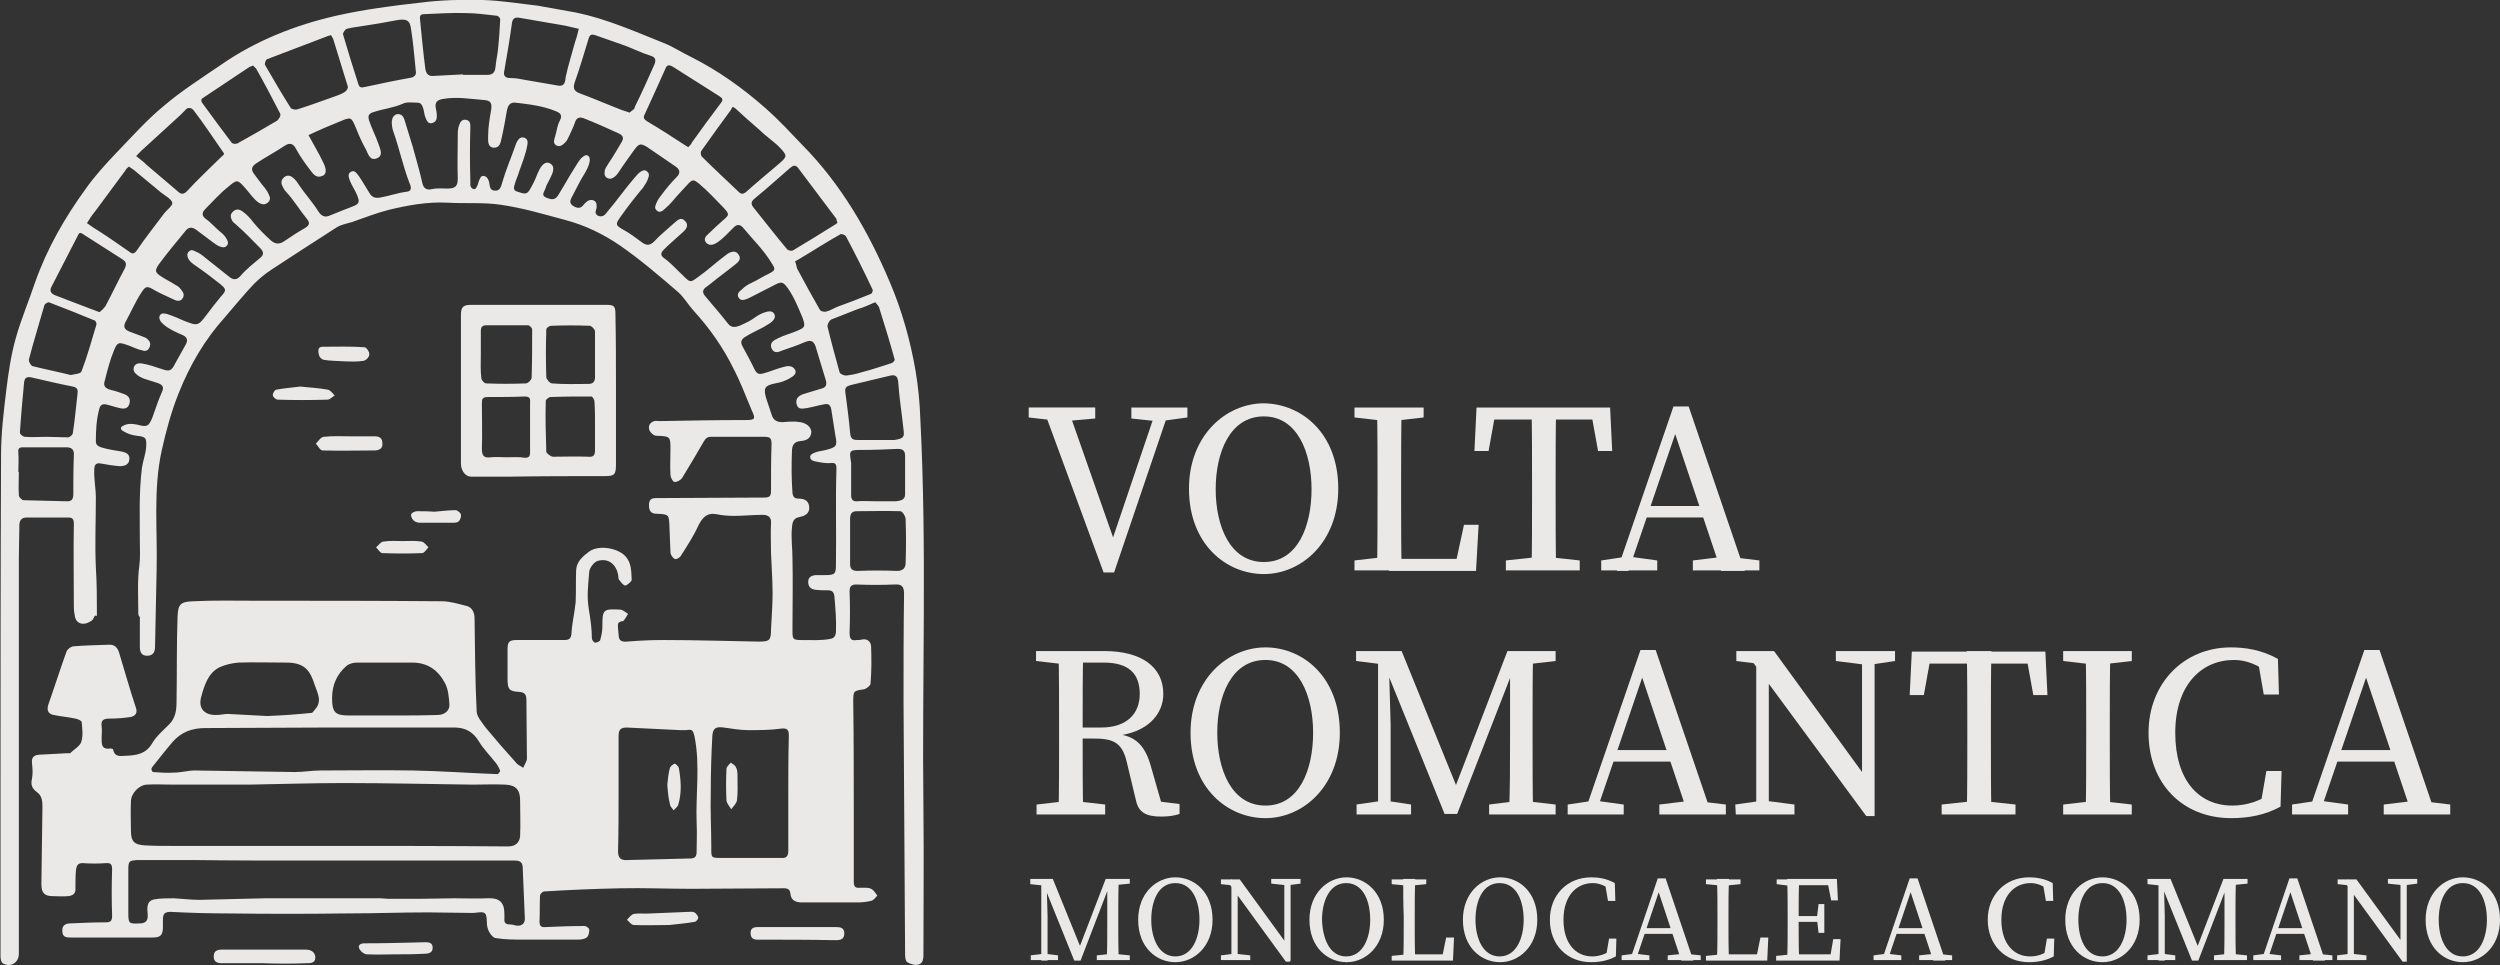
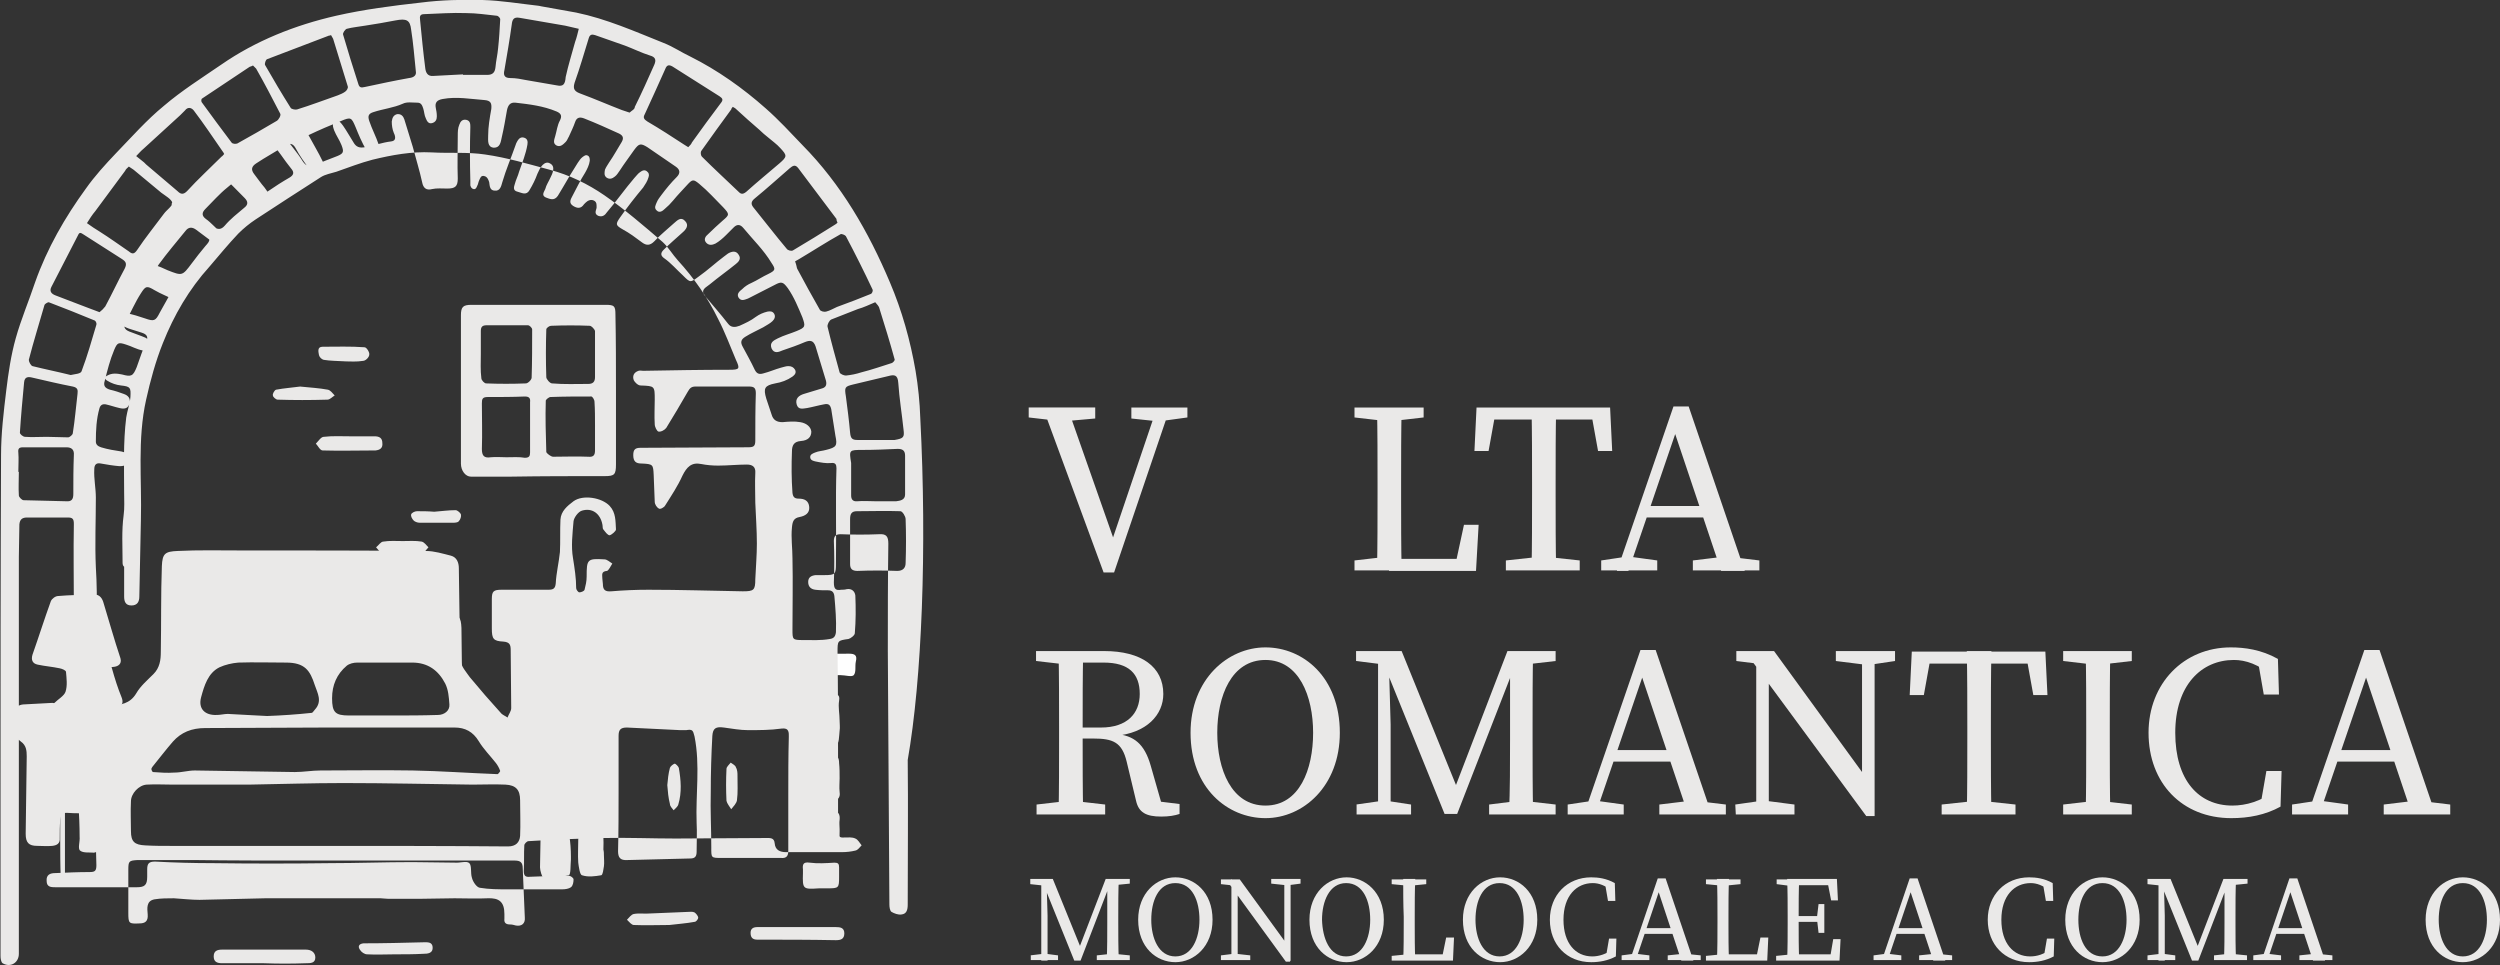
<svg xmlns="http://www.w3.org/2000/svg" version="1.1" id="Livello_1" x="0px" y="0px" viewBox="0 0 477.3 184.3" style="enable-background:new 0 0 477.3 184.3;" xml:space="preserve">
  <rect x="0" y="0" width="477.3" height="184.3" fill="#333333" stroke="none" />
  <style type="text/css">
	.st0{fill:#EAE9E8;}
	.st1{fill:#FFFFFF;}
	.st2{fill:none;}
</style>
  <g>
    <path class="st0" d="M50.4,183.9c-2.7,0-5.3,0-8,0c-1,0-1.6-0.3-1.6-1.3s0.6-1.3,1.6-1.3c5.3,0,10.7,0,16,0c1.1,0,1.8,0.6,1.8,1.5   c0,1.1-0.9,1.1-1.8,1.1C55.7,184,53.1,184,50.4,183.9C50.4,184,50.4,183.9,50.4,183.9z" />
    <path class="st0" d="M152.2,177c2.5,0,5,0,7.4,0c0.8,0,1.6,0.1,1.6,1.2c0,1.1-0.7,1.3-1.6,1.3c-5-0.1-10-0.1-15-0.1   c-0.9,0-1.3-0.4-1.3-1.3c0-0.8,0.5-1.1,1.3-1.1C147.1,177,149.6,177,152.2,177L152.2,177z" />
    <path class="st0" d="M66.8,83.3c1.6,0,3.1,0,4.7,0c0.9,0,1.5,0.3,1.5,1.3c0.1,0.9-0.4,1.3-1.3,1.4c-3.4,0-6.8,0.1-10.1,0   c-0.5,0-0.9-0.9-1.3-1.3c0.5-0.5,1-1.3,1.5-1.3C63.5,83.2,65.2,83.3,66.8,83.3L66.8,83.3z" />
    <path class="st0" d="M75.4,182.2c-1.8,0-3.5,0.1-5.3,0c-0.5,0-1.1-0.4-1.4-0.9c-0.4-0.6-0.2-1.1,0.7-1.2c3.8,0,7.6-0.1,11.5-0.2   c0.7,0,1.6-0.1,1.7,0.9c0.1,1.2-0.9,1.3-1.8,1.3C79,182.2,77.2,182.2,75.4,182.2L75.4,182.2z" />
    <path class="st0" d="M127.8,176.6c-2.3,0-4.5,0.1-6.8,0c-0.4,0-0.9-0.6-1.3-1c0.4-0.4,0.8-1,1.3-1.1c1-0.2,2.1,0,3.1-0.1   c2.4-0.1,4.8-0.2,7.2-0.3c0.4,0,0.9-0.1,1.3,0.1c0.3,0.2,0.7,0.7,0.7,1s-0.4,0.8-0.7,0.8C131,176.3,129.4,176.4,127.8,176.6   C127.8,176.7,127.8,176.7,127.8,176.6z" />
    <path class="st0" d="M57.3,73.8c2,0.2,3.7,0.3,5.3,0.6c0.5,0.1,0.9,0.7,1.3,1.1c-0.5,0.3-0.9,0.8-1.4,0.8c-3.2,0.1-6.4,0.1-9.5,0   c-0.3,0-0.9-0.5-0.9-0.8c-0.1-0.3,0.3-1,0.6-1.1C54.3,74.1,55.9,74,57.3,73.8z" />
    <path class="st0" d="M66.1,69c-1.8-0.1-3.1-0.1-4.3-0.3c-0.4-0.1-0.8-0.5-0.9-0.9c-0.1-0.6-0.4-1.6,0.7-1.6c2.7,0,5.3-0.1,8,0.1   c0.4,0,1,1,0.9,1.4c0,0.5-0.7,1.2-1.2,1.2C68.1,69.1,66.8,69,66.1,69z" />
    <path class="st0" d="M76.9,103.3c1.2,0,2.4-0.1,3.6,0.1c0.5,0.1,0.9,0.7,1.3,1.1c-0.4,0.4-0.8,1.1-1.2,1.1c-2.5,0.1-5.1,0.1-7.6,0   c-0.4,0-0.8-0.7-1.2-1.1c0.5-0.4,0.9-1.1,1.4-1.1C74.4,103.2,75.6,103.3,76.9,103.3L76.9,103.3z" />
    <path class="st0" d="M82.9,97.7c1.4-0.1,2.7-0.3,4.1-0.3c0.3,0,0.9,0.5,1,0.8c0.1,0.4-0.1,1-0.4,1.3c-0.2,0.3-0.8,0.3-1.2,0.3   c-2.1,0-4.2,0-6.3,0c-0.4,0-0.9-0.2-1.1-0.4c-0.3-0.3-0.6-0.8-0.5-1.2c0.1-0.3,0.7-0.6,1.1-0.6C80.6,97.6,81.7,97.6,82.9,97.7   L82.9,97.7z" />
    <path class="st0" d="M36.6,123.8c0-1.7,0-3.3,0-5c0-1.2,0.7-1.5,1.7-1.5c9.4,0,18.9,0,28.3,0c6.3,0,12.6,0,18.9,0.1   c2.2,0,2.5,0.4,2.6,2.5c0,2.9,0.1,5.7,0.1,8.6c0,0.4-0.2,0.9-0.4,1.3c-0.3-0.3-0.7-0.6-0.9-0.9c-1.6-2.4-3.8-3.6-6.5-4.5   c-2.2-0.7-4.2-0.4-6.3-0.1c-1.3,0.2-2.6,0.1-3.9,0.1c-2.4-0.1-4.7,0.3-6.6,2.1c-1.3,1.3-1.9,1.3-3.3,0c-2-1.9-4.4-2.4-7-2.1   c-1.8,0.1-3.6,0.1-5.4-0.2c-2.6-0.5-4.8,0.3-6.9,1.4c-1.3,0.7-2.3,2-3.5,3.1c-0.2,0.2-0.5,0.4-0.7,0.6c-0.1-0.3-0.3-0.7-0.3-1   c0-1.4,0-2.9,0-4.3C36.5,123.8,36.6,123.8,36.6,123.8z" />
    <path class="st1" d="M131.8,129c-9.8,0-19.7,0-29.5,0c-0.5,0-1,0.1-1.4-0.1c-0.3-0.1-0.5-0.5-0.7-0.8c0-0.1,0-0.2,0-0.3   c-0.1-2.8-0.1-2.8,2.7-2.8c15,0,30-0.1,45-0.1c4.7,0,9.5-0.1,14.2-0.1c1.1,0,1.6,0.3,1.3,1.5c-0.2,0.9,0.1,2-0.4,2.6   c-0.4,0.4-1.6,0-2.5,0C150.9,128.9,141.3,128.9,131.8,129L131.8,129z" />
    <path class="st0" d="M143.8,136.9c-6.6,0-13.1,0-19.7,0c-1.6,0-3.2,0-4.8-0.1c-0.4,0-0.9-0.4-1-0.7c-0.2-1-0.2-2-0.1-3   c0-0.2,0.5-0.5,0.8-0.5c4.4,0.1,8.9,0.2,13.3,0.2c1,0,2-0.2,3-0.3c4.4,0,8.8,0,13.2,0c1.2,0,2,0.3,2.1,1.7c0,1.6-0.5,2.2-2,2.3   c-1.6,0-3.2,0-4.7,0C143.8,136.7,143.8,136.8,143.8,136.9z" />
    <path class="st0" d="M103.3,149.6c0-1.9,0-3.8,0-5.7c0-0.9,0.4-1.3,1.3-1.3c0.2,0,0.5,0,0.7,0c3.7,0,4,0.3,3.4,4.1   c-0.5,3.2,0.1,3.9,3.4,4c3.2,0,3.2,0,3.2,3.3c0,2.5-0.1,2.8-2.6,2.7c-2.7-0.1-5.4-0.2-8.1-0.3c-0.9,0-1.3-0.5-1.3-1.4   C103.3,153.2,103.3,151.4,103.3,149.6L103.3,149.6z" />
    <path class="st0" d="M115.3,136.8c0,1,0.1,2,0,3c0,0.3-0.7,0.8-1,0.8c-3.2,0-6.3,0-9.5-0.1c-0.8,0-1.5,0-1.5-1.1c0-2,0-4,0-6   c0-1.2,0.7-1.6,1.9-1.5c2.8,0.2,5.5,0.5,8.3,0.6c1.3,0,1.9,0.5,1.8,1.9C115.2,135.2,115.3,136,115.3,136.8L115.3,136.8z" />
    <path class="st0" d="M19.2,125.7c1.2-0.2,1.8,0.6,2.2,2c0.5,1.8,1.1,3.7,1.8,5.4c0.4,1,0.2,1.6-0.8,1.9c-0.2,0.1-0.4,0.2-0.7,0.2   c-1.5,0.1-3,0.3-4.5,0.3c-1.5-0.1-3.1-0.3-4.6-0.6c-0.2,0-0.4-0.6-0.3-0.8c0.7-2.3,1.5-4.5,2.1-6.8c0.2-0.9,0.7-1.3,1.5-1.3   C16.9,125.9,17.9,125.8,19.2,125.7z" />
    <path class="st0" d="M160.3,137.6c0,0.6,0.1,1.3,0,1.9c-0.1,1-0.1,2.5-0.6,2.7c-1.2,0.5-2.7,0.4-4.1,0.5l-0.1-0.1   c-0.7-0.2-1.7-0.1-1.9-0.5c-0.4-0.8-0.4-1.8-0.4-2.8c-0.1-1.6,0-3.1,0-4.7c0-1.2,0.5-1.8,1.8-1.8s2.6-0.1,4-0.2   c0.8,0,1.4-0.1,1.2,1.2C160,135,160.3,136.3,160.3,137.6C160.4,137.6,160.4,137.6,160.3,137.6z" />
    <path class="st0" d="M18.1,162.8c-1-0.1-2.2,0.1-2.8-0.4c-0.5-0.4,0-1.7-0.1-2.7c0-2-0.1-4-0.2-5.9c0-1,0.6-1.5,1.4-1.6   c1.4-0.1,2.8-0.1,4.1,0c0.4,0,0.9,0.7,0.9,1.1c0.1,2.8,0.1,5.6,0,8.4c0,0.4-0.6,0.9-1,1c-0.8,0.2-1.6,0-2.4,0   C18.1,162.7,18.1,162.8,18.1,162.8z" />
    <path class="st0" d="M160.3,148.6c0,0.9-0.1,1.7,0,2.6c0.2,1.2-0.5,1.7-1.5,1.7c-1.5,0.1-3.1,0.1-4.6,0c-0.4,0-1.1-0.8-1.1-1.3   c-0.1-1.9-0.1-3.9,0-5.8c0-0.5,0.7-1.2,1.2-1.3c1.5-0.2,3-0.2,4.5-0.3c1.1-0.1,1.4,0.5,1.4,1.5   C160.3,146.6,160.3,147.6,160.3,148.6z" />
    <path class="st0" d="M160.3,158.3c0,0.1,0,0.3,0,0.4c0,3.5-0.2,3.6-3.6,3.6c-0.9,0-1.9,0-2.7-0.2c-0.4-0.1-0.8-0.9-0.8-1.4   c-0.1-1.4-0.1-2.9,0.1-4.3c0.1-0.5,0.7-1.3,1.2-1.4c1.5-0.2,3-0.1,4.4-0.1c1.2-0.1,1.5,0.6,1.4,1.6   C160.2,157.1,160.3,157.7,160.3,158.3L160.3,158.3z" />
    <path class="st0" d="M109,163.5c0,0.2,0,0.4,0,0.6c-0.1,1,0,2.9-0.4,3c-1.6,0.4-3.3,0.4-4.9,0.4c-0.2,0-0.6-1.3-0.6-1.9   c0-1.8,0.1-3.6,0.1-5.5c0-0.8,0.4-1.1,1.1-1.1c1.1,0,2.3-0.2,3.4-0.2c0.4,0,1,0.5,1,0.8C108.9,160.8,109,162.2,109,163.5L109,163.5   z" />
    <path class="st0" d="M17,149.4c-2.2,0.1-4.4,0.2-6.6,0.4c-0.9,0-1.7,0.2-1.7-1.2c0-1.1,0.2-1.7,1.6-1.7c2.9,0,5.8-0.3,8.7-0.5   c1.1-0.1,2.1,0,3.2,0c0.8,0,1.4,0.3,1.3,1.1s-0.1,1.7-1.3,1.8c-1.7,0.1-3.5,0.3-5.2,0.4C17,149.5,17,149.5,17,149.4z" />
    <path class="st0" d="M115.3,163.3c0,0.7,0.1,1.4,0,2.1c-0.1,0.6-0.2,1.6-0.5,1.7c-1.2,0.2-2.5,0.4-3.7,0c-0.4-0.1-0.6-1.6-0.7-2.4   c-0.1-1.5,0-2.9,0-4.4c0-1,0.5-1.4,1.4-1.3c3.5,0.1,3.5-0.8,3.4,3.2C115.3,162.6,115.3,163,115.3,163.3L115.3,163.3z" />
    <path class="st0" d="M156.4,169.6c-3.1,0.2-3.2,0.2-3.1-2.9c0-0.2,0-0.5,0-0.7c-0.1-0.9,0-1.5,1.3-1.3c1.5,0.2,3.1,0.1,4.7,0   c0.7,0,0.9,0.2,0.9,0.9c0,0.6,0,1.2,0,1.9c0,2-0.1,2.1-2.1,2.1C157.6,169.6,157,169.6,156.4,169.6z" />
    <path class="st0" d="M115.3,145.6c0,0.3,0.1,0.7,0,1c-0.2,0.8-0.3,2.3-0.6,2.3c-1.3,0.2-2.6-0.1-3.9-0.3c-0.1,0-0.3-0.5-0.3-0.7   c0-1.6,0.1-3.1,0.1-4.7c0-0.7,0.4-1.1,1.2-1c0.5,0.1,1,0,1.5,0c2,0.1,2,0.1,2,2C115.3,144.8,115.3,145.2,115.3,145.6L115.3,145.6z" />
    <path class="st0" d="M11.5,160.4c0-2.4,0-4.8,0-7.1c0-0.3,0.3-0.6,0.4-0.9c0.2,0.3,0.5,0.6,0.5,0.9c0,4.8,0,9.5,0,14.3   c0,0.3-0.3,0.6-0.4,0.9c-0.1-0.3-0.4-0.6-0.4-0.9C11.5,165.2,11.5,162.8,11.5,160.4L11.5,160.4z" />
    <g>
      <path class="st2" d="M100.2,75.7c-2.3,0.1-4.7,0.1-7.1,0.1c-1,0-1.1,0.4-1.1,1.2c0,2.9,0.1,5.8,0,8.7c0,1.3,0.4,1.8,1.7,1.6    c1-0.1,2,0,3,0c1.2,0,2.4-0.1,3.5,0.1c0.8,0,1-0.3,1-1c0-3.2,0-6.4,0-9.6C101.3,76,101,75.7,100.2,75.7z" />
      <path class="st2" d="M112.9,75.7c-2.6,0-5.2,0-7.8,0.1c-0.3,0-0.9,0.5-0.9,0.7c-0.1,3.2,0,6.5,0.1,9.8c0.1,0.3,0.9,0.9,1.3,0.9    c2.2,0,4.5-0.1,6.7,0c1,0.1,1.3-0.3,1.3-1.2c0-1.6,0-3.1,0-4.7s0-3.1-0.1-4.6C113.5,76.3,113.1,75.7,112.9,75.7z" />
      <path class="st2" d="M100.8,62.1c-2.6,0-5.3,0-7.9,0c-0.8,0-1.1,0.3-1.1,1.1c0,1.4,0,2.9,0,4.4s-0.1,3.1,0.1,4.6    c0,0.4,0.6,1,0.9,1c2.5,0.1,5.1,0.1,7.6,0c0.4,0,1.1-0.7,1.1-1.1c0.1-3,0.1-6.1,0.1-9.2C101.6,62.6,101.1,62.1,100.8,62.1z" />
      <path class="st2" d="M112.6,62.2c-2.4-0.1-4.9-0.1-7.4,0c-0.3,0-0.9,0.4-0.9,0.7c-0.1,3-0.1,6.1,0,9.1c0,0.4,0.7,1.2,1.1,1.2    c2.3,0.2,4.6,0.1,6.9,0.1c0.9,0,1.3-0.4,1.3-1.3c0-1.4,0-2.9,0-4.3c0-1.6,0-3.1,0-4.5C113.5,62.8,112.9,62.2,112.6,62.2z" />
      <path class="st0" d="M117.5,60.1c0-1.7-0.2-1.9-1.9-1.9c-8.5,0-17.1,0-25.6,0c-1.6,0-2,0.4-2,2c0,4.5,0,9.1,0,13.7    c0,4.9,0,9.7,0,14.6c0,1.4,0.9,2.5,1.9,2.5c2.6,0,5.1,0,7.7,0c6-0.1,11.9-0.1,17.9-0.1c1.8,0,2.1-0.3,2.1-2.2c0-4.7,0-9.5,0-14.2    C117.6,69.7,117.6,64.9,117.5,60.1z M101.2,86.4c0,0.7-0.2,1-1,1c-1.1-0.2-2.3-0.1-3.5-0.1c-1,0-2-0.1-3,0    C92.4,87.5,92,87,92,85.7c0.1-2.9,0-5.8,0-8.7c0-0.8,0.1-1.2,1.1-1.2c2.4,0,4.8,0,7.1-0.1c0.8,0,1.1,0.3,1,1.1    C101.2,80,101.2,83.2,101.2,86.4z M101.5,72.1c0,0.4-0.7,1.1-1.1,1.1c-2.5,0.1-5.1,0.1-7.6,0c-0.3,0-0.9-0.6-0.9-1    c-0.2-1.5-0.1-3.1-0.1-4.6s0-3,0-4.4c0-0.8,0.3-1.1,1.1-1.1c2.6,0,5.3,0,7.9,0c0.3,0,0.8,0.5,0.8,0.8    C101.6,66,101.6,69.1,101.5,72.1z M113.6,86c0,0.9-0.3,1.3-1.3,1.2c-2.2-0.1-4.5,0-6.7,0c-0.4,0-1.2-0.6-1.3-0.9    c-0.1-3.3-0.2-6.6-0.1-9.8c0-0.2,0.6-0.7,0.9-0.7c2.6-0.1,5.2-0.1,7.8-0.1c0.2,0,0.6,0.6,0.6,1c0.1,1.5,0.1,3,0.1,4.6    S113.6,84.4,113.6,86z M113.6,67.7c0,1.4,0,2.9,0,4.3c0,0.9-0.4,1.3-1.3,1.3c-2.3,0-4.6,0.1-6.9-0.1c-0.4,0-1.1-0.8-1.1-1.2    c-0.1-3-0.1-6.1,0-9.1c0-0.3,0.6-0.7,0.9-0.7c2.5-0.1,5-0.1,7.4,0c0.3,0,0.9,0.6,1,1C113.6,64.6,113.6,66.1,113.6,67.7z" />
    </g>
    <path class="st0" d="M127.4,149.9c0.1-1.1,0.2-2.2,0.5-3.3c0.1-0.3,0.6-0.7,0.9-0.8c0.2,0,0.7,0.5,0.8,0.8c0.4,2.3,0.6,4.7-0.1,7   c-0.1,0.4-0.6,0.8-0.9,1.1c-0.3-0.4-0.7-0.8-0.7-1.2C127.6,152.3,127.5,151.2,127.4,149.9z" />
    <path class="st0" d="M140.8,147.9c0,1.9,0.1,3.4-0.1,4.9c-0.1,0.6-0.7,1.2-1.1,1.7c-0.3-0.5-0.8-1.1-0.9-1.6c-0.1-2-0.1-4.1,0-6.1   c0-0.4,0.5-0.8,0.8-1.2c0.4,0.3,0.9,0.5,1,0.9C140.8,147,140.8,147.7,140.8,147.9z" />
  </g>
  <path class="st0" d="M202.5,80.4l-6.1-0.7v-1.9h12.7v2.1l-5.6,0.5H202.5z M199.1,77.8h4.7L213,104l-1,0.1l8.9-26.3h2.5l-10.7,31.5  h-2L199.1,77.8z M220.7,80.4l-4.7-0.5v-2.1h10.7v1.9l-5.1,0.7H220.7z" />
-   <path class="st0" d="M255.5,93.3c0,10.2-7,16.3-14.2,16.3S227,103.9,227,93.3c0-10.2,7.1-16.3,14.3-16.3  C248.5,77.1,255.5,82.7,255.5,93.3z M241.3,107.3c6.5,0,9.1-6.9,9.1-13.9s-2.7-13.9-9.1-13.9c-6.5,0-9.2,6.9-9.2,13.9  S234.8,107.3,241.3,107.3z" />
  <path class="st0" d="M258.6,79.7v-1.9h13.2v1.9l-6.1,0.7h-1L258.6,79.7z M265.2,106.3v2.6h-6.6V107l6.1-0.7H265.2z M262.9,77.8h4.7  c-0.1,4.8-0.1,9.6-0.1,14.4v3.2c0,4,0,8.8,0.1,13.5h-4.7c0.1-4.8,0.1-9.6,0.1-14.4v-2.3C263,87.3,263,82.5,262.9,77.8z M282.3,100.2  l-0.5,8.8h-16.6v-2.3h15l-2.6,2.3l1.9-8.8H282.3z" />
  <path class="st0" d="M283.5,80.1l2.2-2.3l-1.5,8.3h-2.7l0.4-8.3h25.5l0.4,8.3h-2.7l-1.5-8.3l2.2,2.3H283.5z M295.1,106.3l6.5,0.7  v1.9h-14.1V107l6.5-0.7H295.1z M292.5,92.2c0-4.8,0-9.6-0.1-14.4h4.7c-0.1,4.7-0.1,9.5-0.1,14.4v2.3c0,4.8,0,9.6,0.1,14.4h-4.7  c0.1-4.7,0.1-9.5,0.1-14.4V92.2z" />
  <path class="st0" d="M305.7,107l4.7-0.7h0.9l5.1,0.7v1.9h-10.7V107z M319.5,77.6h2.9l10.7,31.4h-4.5l-9.3-27.7l1.1-0.1l-9.5,27.8  h-2.2L319.5,77.6z M314.1,96.6h12.6l0.8,2.2h-14.1L314.1,96.6z M323.2,107l5.8-0.7h1.1l5.8,0.7v1.9h-12.7L323.2,107L323.2,107z" />
  <path class="st0" d="M197.8,126.2v-1.9h6.6v2.6h-0.5L197.8,126.2z M204.9,152.9l6.1,0.7v1.9h-13.1v-1.9l6.1-0.7H204.9z M202.2,138.7  c0-4.8,0-9.6-0.1-14.4h4.7c-0.1,4.8-0.1,9.4-0.1,14.9v1.4c0,5.2,0,10.1,0.1,14.9h-4.7c0.1-4.7,0.1-9.5,0.1-14.4V138.7z M204.4,138.9  h5.8c5,0,7.4-2.7,7.4-6.4c0-3.9-2.1-6-6.9-6h-6.3v-2.2h6.4c7.1,0,11.3,3,11.3,8.2c0,3.9-3.1,7.5-9.3,8l0.1-0.4  c3.6,0.3,5.6,1.9,6.8,6.1l2.2,7.7l-1.6-1l4.9,0.6v1.9c-0.9,0.3-2,0.5-3.5,0.5c-2.9,0-4.3-0.8-4.8-3l-1.8-7.5  c-0.9-3.7-2.6-4.4-6.4-4.4h-4.5v-2.1H204.4z" />
  <path class="st0" d="M255.8,139.9c0,10.2-7,16.3-14.2,16.3s-14.3-5.7-14.3-16.3c0-10.2,7.1-16.3,14.3-16.3  C248.8,123.6,255.8,129.3,255.8,139.9z M241.6,153.8c6.5,0,9.1-6.9,9.1-13.9S248,126,241.6,126c-6.5,0-9.2,6.9-9.2,13.9  C232.4,146.9,235.1,153.8,241.6,153.8z" />
  <path class="st0" d="M258.9,153.6l4.9-0.7h1l4.6,0.7v1.9H259v-1.9H258.9z M258.9,124.3h6.2v2.6h-0.6l-5.6-0.7V124.3z M263.1,124.3h2  l0.4,14v17.1h-2.4V124.3z M263.2,124.3h4.4l11.2,27.6h-1.6l10.6-27.6h2.5l-12.1,31.1h-2.4L263.2,124.3z M284.3,153.6l5.6-0.7h1  l6.1,0.7v1.9h-12.7V153.6z M288.3,141.1v-16.8h4.4c-0.1,4.7-0.1,9.5-0.1,14.4v2.3c0,4.8,0,9.6,0.1,14.4h-4.6  C288.3,150.8,288.3,145.9,288.3,141.1z M290.4,124.3h6.6v1.9l-6.1,0.7h-0.5V124.3z" />
  <path class="st0" d="M299.3,153.6l4.7-0.7h0.9l5.1,0.7v1.9h-10.7V153.6z M313.2,124.1h2.9l10.7,31.4h-4.5l-9.3-27.7l1.1-0.1  l-9.5,27.8h-2.2L313.2,124.1z M307.7,143.2h12.6l0.8,2.2H307L307.7,143.2z M316.8,153.6l5.8-0.7h1.1l5.8,0.7v1.9h-12.7L316.8,153.6  L316.8,153.6z" />
  <path class="st0" d="M331.3,153.6l4.9-0.7h1l5.4,0.7v1.9h-11.2L331.3,153.6L331.3,153.6z M334.2,125.8l2.9,1.1l-5.6-0.7v-1.9h7.2  l19.2,26.4v5.1h-1.6L334.2,125.8z M335.3,124.3l2.4,1.9v29.2h-2.4V124.3z M350.6,124.3h11.2v1.9l-4.7,0.7h-1l-5.6-0.7v-1.9H350.6z   M355.5,124.3h2.4v31.5l-2.4-2.4V124.3z" />
  <path class="st0" d="M366.6,126.7l2.2-2.3l-1.5,8.3h-2.7l0.4-8.3h25.5l0.4,8.3h-2.7l-1.5-8.3l2.2,2.3H366.6z M378.3,152.9l6.5,0.7  v1.9h-14.1v-1.9l6.5-0.7H378.3z M375.6,138.7c0-4.8,0-9.6-0.1-14.4h4.7c-0.1,4.7-0.1,9.5-0.1,14.4v2.3c0,4.8,0,9.6,0.1,14.4h-4.7  c0.1-4.7,0.1-9.5,0.1-14.4V138.7z" />
  <path class="st0" d="M393.9,126.2v-1.9H407v1.9l-6.1,0.7h-1L393.9,126.2z M400.9,152.9l6.1,0.7v1.9h-13.1v-1.9l6.1-0.7H400.9z   M398.3,138.7c0-4.8,0-9.6-0.1-14.4h4.7c-0.1,4.7-0.1,9.5-0.1,14.4v2.3c0,4.8,0,9.6,0.1,14.4h-4.7c0.1-4.7,0.1-9.5,0.1-14.4V138.7z" />
  <path class="st0" d="M434.4,150.9v2.5l-2.9,0.7l1.2-6.9h2.9l-0.2,6.8c-2.9,1.6-6.1,2.2-9.4,2.2c-9.4,0-15.8-6.7-15.8-16.3  c0-9.4,6.7-16.3,15.7-16.3c2.6,0,5.8,0.4,9,2.2l0.2,6.8h-2.9l-1.2-6.9l2.9,0.7v2.8c-2.6-2.4-5.2-3.2-7.4-3.2  c-6.2,0-11.2,4.8-11.2,13.9c0,9.1,4.5,13.9,10.9,13.9C428.8,153.8,431.7,153,434.4,150.9z" />
  <path class="st0" d="M437.6,153.6l4.7-0.7h0.9l5.1,0.7v1.9h-10.7V153.6z M451.4,124.1h2.9l10.7,31.4h-4.5l-9.3-27.7l1.1-0.1  l-9.5,27.8h-2.2L451.4,124.1z M446,143.2h12.6l0.8,2.2h-14.1L446,143.2z M455.1,153.6l5.8-0.7h1.1l5.8,0.7v1.9h-12.7L455.1,153.6  L455.1,153.6z" />
  <path class="st0" d="M196.7,182.4l2.5-0.3h0.5l2.3,0.3v0.9h-5.2v-0.9H196.7z M196.7,167.8h3.1v1.3h-0.3l-2.8-0.3V167.8z   M198.8,167.8h1l0.2,7v8.6h-1.2V167.8z M198.8,167.8h2.2l5.6,13.8h-0.8l5.3-13.8h1.2l-6,15.6h-1.2L198.8,167.8z M209.4,182.4  l2.8-0.3h0.5l3,0.3v0.9h-6.3V182.4z M211.4,176.2v-8.4h2.2c-0.1,2.4-0.1,4.8-0.1,7.2v1.1c0,2.4,0,4.8,0.1,7.2h-2.3  C211.4,181,211.4,178.6,211.4,176.2z M212.4,167.8h3.3v0.9l-3,0.3h-0.2v-1.2H212.4z" />
  <path class="st0" d="M231.5,175.6c0,5.1-3.5,8.1-7.1,8.1s-7.1-2.8-7.1-8.1c0-5.1,3.5-8.1,7.1-8.1S231.5,170.3,231.5,175.6z   M224.4,182.6c3.2,0,4.6-3.5,4.6-7s-1.3-7-4.6-7s-4.6,3.5-4.6,7C219.8,179.1,221.2,182.6,224.4,182.6z" />
  <path class="st0" d="M233.1,182.4l2.4-0.3h0.5l2.7,0.3v0.9h-5.6L233.1,182.4L233.1,182.4z M234.5,168.5l1.4,0.6l-2.8-0.3v-0.9h3.6  l9.6,13.2v2.5h-0.8L234.5,168.5z M235.1,167.8l1.2,0.9v14.6h-1.2V167.8z M242.7,167.8h5.6v0.9L246,169h-0.5l-2.8-0.3V167.8z   M245.2,167.8h1.2v15.7l-1.2-1.2V167.8z" />
  <path class="st0" d="M264.2,175.6c0,5.1-3.5,8.1-7.1,8.1s-7.1-2.8-7.1-8.1c0-5.1,3.5-8.1,7.1-8.1  C260.6,167.5,264.2,170.3,264.2,175.6z M257,182.6c3.2,0,4.6-3.5,4.6-7s-1.3-7-4.6-7c-3.2,0-4.6,3.5-4.6,7  C252.5,179.1,253.8,182.6,257,182.6z" />
  <path class="st0" d="M265.7,168.8v-0.9h6.6v0.9l-3,0.3h-0.5L265.7,168.8z M269,182.1v1.3h-3.3v-0.9l3-0.3h0.3V182.1z M267.9,167.8  h2.3c-0.1,2.4-0.1,4.8-0.1,7.2v1.6c0,2,0,4.4,0.1,6.8h-2.3c0.1-2.4,0.1-4.8,0.1-7.2V175C267.9,172.6,267.9,170.2,267.9,167.8z   M277.6,179l-0.2,4.4H269v-1.2h7.5l-1.3,1.2l0.9-4.4H277.6z" />
  <path class="st0" d="M293.5,175.6c0,5.1-3.5,8.1-7.1,8.1s-7.1-2.8-7.1-8.1c0-5.1,3.5-8.1,7.1-8.1S293.5,170.3,293.5,175.6z   M286.3,182.6c3.2,0,4.6-3.5,4.6-7s-1.3-7-4.6-7s-4.6,3.5-4.6,7C281.7,179.1,283.1,182.6,286.3,182.6z" />
  <path class="st0" d="M308,181.1v1.3l-1.4,0.3l0.6-3.5h1.4l-0.1,3.4c-1.5,0.8-3.1,1.1-4.7,1.1c-4.7,0-7.9-3.4-7.9-8.1  c0-4.7,3.3-8.1,7.9-8.1c1.3,0,2.9,0.2,4.5,1.1l0.1,3.4H307l-0.6-3.5l1.4,0.3v1.4c-1.3-1.2-2.6-1.6-3.7-1.6c-3.1,0-5.6,2.4-5.6,7  c0,4.5,2.3,7,5.5,7C305.2,182.6,306.7,182.2,308,181.1z" />
  <path class="st0" d="M309.6,182.4l2.3-0.3h0.5l2.5,0.3v0.9h-5.3V182.4z M316.5,167.7h1.5l5.3,15.7H321l-4.6-13.9l0.6-0.1l-4.7,13.9  h-1.1L316.5,167.7z M313.8,177.2h6.3l0.4,1.1h-7L313.8,177.2z M318.4,182.4l2.9-0.3h0.5l2.9,0.3v0.9h-6.3V182.4z" />
  <path class="st0" d="M325.7,168.8v-0.9h6.6v0.9l-3,0.3h-0.5L325.7,168.8z M329,182.1v1.3h-3.3v-0.9l3-0.3h0.3V182.1z M327.8,167.8  h2.3c-0.1,2.4-0.1,4.8-0.1,7.2v1.6c0,2,0,4.4,0.1,6.8h-2.3c0.1-2.4,0.1-4.8,0.1-7.2V175C327.9,172.6,327.9,170.2,327.8,167.8z   M337.6,179l-0.2,4.4H329v-1.2h7.5l-1.3,1.2l0.9-4.4H337.6z" />
  <path class="st0" d="M339.2,168.8v-0.9h3.3v1.3h-0.2L339.2,168.8z M342.4,182.1v1.3h-3.3v-0.9l3-0.3h0.3V182.1z M341.3,175  c0-2.4,0-4.8-0.1-7.2h2.3c-0.1,2.4-0.1,4.8-0.1,7.2v0.9c0,2.7,0,5.1,0.1,7.5h-2.3c0.1-2.4,0.1-4.8,0.1-7.2V175z M348.8,167.8  l1.1,1.2h-7.5v-1.2h8.3l0.2,4.1h-1.3L348.8,167.8z M347.7,176h-5.3v-1.1h5.3V176z M351.4,179.3l-0.2,4.1h-8.8v-1.2h8l-1.1,1.2  l0.7-4.1H351.4z M346.9,175.1l0.3-2.5h1.1v5.5h-1.1l-0.3-2.6V175.1z" />
  <path class="st0" d="M357.7,182.4l2.3-0.3h0.5l2.5,0.3v0.9h-5.3V182.4z M364.6,167.7h1.5l5.3,15.7h-2.3l-4.6-13.9l0.6-0.1l-4.7,13.9  h-1.1L364.6,167.7z M361.9,177.2h6.3l0.4,1.1h-7L361.9,177.2z M366.4,182.4l2.9-0.3h0.5l2.9,0.3v0.9h-6.3V182.4z" />
  <path class="st0" d="M391.6,181.1v1.3l-1.4,0.3l0.6-3.5h1.4l-0.1,3.4c-1.5,0.8-3.1,1.1-4.7,1.1c-4.7,0-7.9-3.4-7.9-8.1  c0-4.7,3.3-8.1,7.9-8.1c1.3,0,2.9,0.2,4.5,1.1l0.1,3.4h-1.4l-0.6-3.5l1.4,0.3v1.4c-1.3-1.2-2.6-1.6-3.7-1.6c-3.1,0-5.6,2.4-5.6,7  c0,4.5,2.3,7,5.5,7C388.9,182.6,390.3,182.2,391.6,181.1z" />
  <path class="st0" d="M408.5,175.6c0,5.1-3.5,8.1-7.1,8.1s-7.1-2.8-7.1-8.1c0-5.1,3.5-8.1,7.1-8.1S408.5,170.3,408.5,175.6z   M401.4,182.6c3.2,0,4.6-3.5,4.6-7s-1.3-7-4.6-7s-4.6,3.5-4.6,7S398.1,182.6,401.4,182.6z" />
  <path class="st0" d="M410,182.4l2.5-0.3h0.5l2.3,0.3v0.9H410V182.4z M410,167.8h3.1v1.3h-0.3l-2.8-0.3L410,167.8L410,167.8z   M412.1,167.8h1l0.2,7v8.6h-1.2V167.8z M412.2,167.8h2.2l5.6,13.8h-0.8l5.3-13.8h1.2l-6,15.6h-1.2L412.2,167.8z M422.7,182.4  l2.8-0.3h0.5l3,0.3v0.9h-6.3V182.4z M424.7,176.2v-8.4h2.2c-0.1,2.4-0.1,4.8-0.1,7.2v1.1c0,2.4,0,4.8,0.1,7.2h-2.3  C424.7,181,424.7,178.6,424.7,176.2z M425.8,167.8h3.3v0.9l-3,0.3h-0.2L425.8,167.8L425.8,167.8z" />
  <path class="st0" d="M430.2,182.4l2.3-0.3h0.5l2.5,0.3v0.9h-5.3V182.4z M437.1,167.7h1.5l5.3,15.7h-2.3l-4.6-13.9l0.6-0.1l-4.7,13.9  h-1.1L437.1,167.7z M434.4,177.2h6.3l0.4,1.1h-7L434.4,177.2z M439,182.4l2.9-0.3h0.5l2.9,0.3v0.9H439V182.4z" />
-   <path class="st0" d="M446.2,182.4l2.4-0.3h0.5l2.7,0.3v0.9h-5.6V182.4z M447.7,168.5l1.4,0.6l-2.8-0.3v-0.9h3.6l9.6,13.2v2.5h-0.8  L447.7,168.5z M448.2,167.8l1.2,0.9v14.6h-1.2V167.8z M455.9,167.8h5.6v0.9l-2.3,0.3h-0.5l-2.8-0.3L455.9,167.8L455.9,167.8z   M458.3,167.8h1.2v15.7l-1.2-1.2V167.8z" />
  <path class="st0" d="M477.3,175.6c0,5.1-3.5,8.1-7.1,8.1s-7.1-2.8-7.1-8.1c0-5.1,3.5-8.1,7.1-8.1S477.3,170.3,477.3,175.6z   M470.2,182.6c3.2,0,4.6-3.5,4.6-7s-1.3-7-4.6-7s-4.6,3.5-4.6,7S467,182.6,470.2,182.6z" />
  <g>
    <path class="st2" d="M132.6,140.6c-0.3-1.2-0.4-1.4-1.6-1.2c-0.3,0-0.7,0-1.1,0c-3.4-0.2-6.8-0.3-10.2-0.5c-1.2,0-1.6,0.4-1.6,1.6   c0,3.6,0,7.3,0,10.9c0,3.6,0,7.3-0.1,11.1c0,1.2,0.4,1.8,1.8,1.7c4-0.1,8-0.2,12-0.3c0.9,0,1.2-0.4,1.2-1.3c0-1.8,0.1-3.7,0-5.5   C132.8,151.6,133.7,146.1,132.6,140.6z" />
    <path class="st2" d="M99.8,165.8c0-1.1-0.4-1.5-1.5-1.5c-2.4,0-4.8,0-7.2,0c-10.7,0-21.4,0-32.1,0c-7.4,0-14.7,0-22.1-0.1   c-3.5,0-7.1,0-10.6,0c-1.7,0.1-1.8,0.2-1.8,1.9c0,2.7,0,5.5,0,8.2c0,2,0.1,2.1,2.1,2c1.1,0,1.7-0.4,1.6-1.7   c-0.1-1.2-0.3-2.6,1.3-2.9c1.2-0.2,2.5-0.2,3.7-0.2c1.7,0.1,3.3,0.3,4.9,0.3c4.2-0.1,8.3-0.2,12.5-0.3c4.5,0,8.9,0,13.3,0   c2.9,0,5.9,0,8.8,0c0.4,0,0.9,0.1,1.4,0.1c2,0,4.1,0,6.1,0c2.2,0,4.4-0.1,6.6-0.1c2.1,0,4.2,0.1,6.3,0c2.2-0.1,3.2,0.7,3.2,3   c0,0.3,0,0.6,0,0.9c-0.1,0.8,0.3,1.1,1.1,1.1c0.4,0,0.7,0.1,1.1,0.2c1.1,0.2,1.8-0.4,1.7-1.5C100.1,172,99.9,168.9,99.8,165.8z" />
    <path class="st2" d="M27.7,161.4c1.7,0.1,3.3,0.1,4.9,0.1c9.9,0,19.9,0,29.8,0c11.5,0,23,0,34.6,0.1c1.5,0,2.2-0.8,2.3-2   c0.1-2.3,0-4.5,0-6.8c0-2-0.8-2.9-2.8-3c-2.1-0.1-4.2,0-6.3,0c-8.2-0.1-16.4-0.3-24.6-0.3c-6,0-12.1,0.2-18.1,0.3   c-4.9,0-9.7,0-14.5,0c-1.7,0-3.3-0.1-5,0c-1.5,0.1-3,1.7-3,3.2c-0.1,1.9,0,3.8,0,5.7C25,160.7,25.7,161.3,27.7,161.4z" />
    <path class="st2" d="M149.2,139.1c-2.1,0.3-4.3,0.3-6.4,0.3c-1.5,0-3.1-0.3-4.6-0.5s-2.1,0.1-2.2,1.6c-0.2,3.6-0.3,7.1-0.3,10.7   c-0.1,3.5,0.1,7,0.1,10.5c0,2.1-0.1,2.1,2,2.1c3.7,0,7.5,0,11.3,0c1.1,0.1,1.4-0.4,1.4-1.4c0-3.5,0-7.1,0-10.7c0-3.7,0-7.3,0.1-11   C150.6,139.9,150.7,138.9,149.2,139.1z" />
-     <path class="st2" d="M41.4,136.5c0.7,0,1.4-0.2,2.1-0.2c2.4,0.1,4.9,0.3,7.5,0.4c2.8-0.1,5.7-0.3,8.5-0.6c0.2,0,0.4-0.4,0.6-0.6   c1.5-1.6,0.5-3.2,0-4.7c-0.9-2.8-1.9-4.3-5.5-4.3c-3,0-6.1-0.1-9.1,0c-1.2,0.1-2.5,0.4-3.6,0.9c-2.2,1.1-2.9,3.5-3.5,5.7   C37.8,135.3,39.1,136.6,41.4,136.5z" />
    <path class="st2" d="M29.2,147.4c1.4,0.1,2.7,0.2,4.1,0.1c1.3,0,2.6-0.4,3.9-0.4c6.3,0.1,12.7,0.2,19.1,0.3c1.6,0,3.3-0.3,4.9-0.3   c5.9,0,11.7-0.1,17.6,0c5.4,0.1,10.8,0.5,16.2,0.7c0.1,0,0.5-0.5,0.5-0.6c-0.2-0.6-0.5-1.1-0.8-1.5c-1.1-1.4-2.4-2.7-3.3-4.2   c-1.1-1.8-2.6-2.6-4.6-2.6c-8.2,0-16.3,0-24.4,0c-7.8,0-15.6,0.1-23.2,0.1c-2.6,0-4.6,0.8-6.2,2.6c-1.3,1.5-2.6,3.2-3.9,4.8   c-0.1,0.2-0.2,0.3-0.2,0.4C28.9,147,29.1,147.4,29.2,147.4z" />
    <path class="st2" d="M66.6,136.6c2.8,0,5.5,0,8.2,0c2.9,0,5.8,0,8.8-0.1c1.2,0,2.3-0.8,2.2-2c-0.1-1.4-0.2-2.8-0.8-4   c-1.3-2.5-3.3-4-6.3-4c-3.5,0-7,0-10.5,0c-0.7,0-1.5,0.2-2,0.6c-1.9,1.6-2.8,3.7-2.8,6.2C63.4,136,64,136.6,66.6,136.6z" />
-     <path class="st0" d="M175.7,79.8c-0.1-3-0.4-6-0.9-9c-1-5.8-2.6-11.5-4.9-16.9c-4.1-9.7-9.3-18.7-16.7-26.2c-2.3-2.4-4.5-4.8-7-7   c-4.4-3.9-9.2-7.3-14.4-9.9c-1.7-0.8-3.3-1.9-5.1-2.6C121.2,6,115.8,3.6,110,2.4c-2.2-0.4-4.5-0.8-6.7-1.2c-0.1,0-0.3-0.1-0.5-0.1   c-3.6-0.4-7.1-1-10.7-1.1c-3.9-0.1-7.9,0-11.8,0.5C74.9,1.1,69.5,1.8,64.2,3c-7.9,1.8-15.4,4.8-21.9,9.3c-3.8,2.6-7.6,5-11,7.9   c-3.3,2.7-6.2,6-9.2,9.1c-2,2.1-4,4.3-5.7,6.7c-4,5.5-7.4,11.4-9.7,17.9C5.5,57.5,4,61,3,64.6c-0.9,3.2-1.4,6.6-1.8,9.9   c-0.5,4.1-1,8.3-1,12.4c-0.1,21.9-0.1,43.9-0.1,65.8c0,9.9,0,19.9,0,29.8c0,0.5,0.1,1.2,0.4,1.4c1.5,0.9,3.1-0.1,3.1-1.8   c0-0.3,0-0.7,0-1.1c0-24.9,0-49.8,0-74.7c0-2.1,0.1-4.1,0.1-6.2c0.1-1,0.6-1.3,1.5-1.3c2.5,0,5.1,0,7.7,0c0.9,0,1.2,0.2,1.2,1.2   c-0.1,5.3,0,10.6,0,15.9c0,0.6,0.1,1.2,0.2,1.8c0.2,1.1,1.1,1.6,2.2,1.3c0.3-0.1,0.7-0.3,1-0.5c0.6-0.5,0.4-1.2,1-0.9   c0-3.1,0-6.2-0.2-9.3c-0.2-4.4,0-8.9,0-13.3c0-1.8-0.4-3.6-0.3-5.4c0-0.9,0.4-1.3,1.3-1.1c1.1,0.2,2.3,0.4,3.5,0.5   c0.9,0,1.8-0.2,1.9-1.3c0.1-1-0.6-1.3-1.5-1.5c-1.3-0.2-2.6-0.4-3.9-0.8c-0.6-0.2-1-0.5-1-1.1c0-2.2,0.1-4.3,0.7-6.4   c0.2-0.6,0.6-0.8,1.2-0.7c0.9,0.2,1.7,0.5,2.6,0.7c0.8,0.2,1.6,0.2,1.9-0.8s-0.2-1.6-1.1-1.9c-0.8-0.3-1.7-0.6-2.6-0.8   c-1-0.3-1.3-0.8-1-1.7c0.5-2,1-4,1.8-5.9c0.6-1.4,0.8-1.5,2.3-1c1,0.3,2,0.9,3.1,1.1c0.5,0.2,1,0.1,1.3-0.5   c0.3-0.6,0.2-1.1-0.2-1.5c-0.3-0.4-0.7-0.5-1.2-0.7c-0.8-0.3-1.6-0.6-2.4-0.9c-1-0.4-1.2-1-0.7-1.9c1-1.8,1.8-3.7,2.9-5.4   c0.9-1.4,1.1-1.5,2.6-0.6c1.2,0.7,2.5,1.2,3.7,1.8c0.6,0.3,1.3,0.4,1.7-0.3c0.4-0.7,0-1.2-0.4-1.7c-0.3-0.4-0.6-0.6-1-0.8   c-0.9-0.6-1.8-1-2.7-1.6c-1.2-0.8-1.3-1.1-0.5-2.3c1.6-2.2,3.4-4.3,5.1-6.4c0.6-0.8,1.3-0.8,2.1-0.2c1.1,0.8,2.1,1.6,3.2,2.4   c0.4,0.3,0.7,0.5,1.1,0.7c0.5,0.2,1.1,0.4,1.5-0.1c0.4-0.4,0.2-0.9-0.1-1.4s-0.7-0.9-1.1-1.2c-1-0.8-1.8-1.8-2.8-2.5   c-0.8-0.6-0.8-1.2-0.1-1.9c1.4-1.4,2.7-2.9,4.2-4.1c1.9-1.6,1.9-1.6,3.5,0.2c0.8,0.9,1.5,2,2.5,2.7c0.5,0.3,1.1,0.5,1.7,0   c0.6-0.5,0.5-1,0.2-1.6c-0.2-0.5-0.5-0.9-0.8-1.3c-0.7-0.8-1.3-1.7-2-2.6c-0.6-0.8-0.5-1.4,0.4-2c1.8-1.2,3.7-2.2,5.5-3.4   c0.9-0.6,1.6-0.4,2.1,0.6c0.7,1.3,1.6,2.6,2.6,3.9c0.6,0.8,1.2,1.8,2.4,1.3c0.9-0.3,0.9-1.3,0.1-2.8c-0.8-1.7-1.8-3.3-2.7-5   c2.1-1,4.2-1.9,6.2-2.7c1.9-0.8,2-0.7,2.8,1.2c0.6,1.5,1.2,2.9,2,4.3c0.4,0.9,0.8,2.2,2.1,1.6c1.2-0.5,0.6-1.7,0.3-2.6   c-0.5-1.5-1.3-3-1.8-4.5c-0.3-0.9-0.2-1.4,0.8-1.7c1.8-0.6,3.8-0.8,5.6-1.6c0.8-0.4,1.8-0.2,2.8-0.2c0.7,0,0.9,0.5,1.1,1.1   c0.2,0.6,0.2,1.3,0.5,1.9c0.2,0.5,0.5,1.1,1.2,0.9s0.9-0.7,0.9-1.3c0-0.6-0.1-1.1-0.2-1.6c-0.2-1,0.2-1.5,1.3-1.7   c2.7-0.5,5.3,0,8,0.2c1.2,0.1,1.4,0.6,1.3,1.7c-0.3,1.7-0.6,3.4-0.6,5.1c0,0.9-0.2,2.2,1.1,2.3c1.2,0,1.3-1.1,1.5-2   c0.4-1.7,0.7-3.5,1-5.2c0.2-0.9,0.6-1.5,1.6-1.4c2.6,0.3,5.3,0.6,7.9,1.7c0.9,0.4,1,0.9,0.6,1.7c-0.5,0.9-0.6,2-0.9,3   c-0.2,0.7-0.5,1.4,0.3,1.8c0.7,0.3,1.2-0.2,1.7-0.7c0.3-0.3,0.4-0.7,0.6-1c0.4-0.9,0.9-1.9,1.2-2.8s0.9-1,1.7-0.7   c2.3,0.9,4.5,1.9,6.7,2.9c0.8,0.4,0.9,0.9,0.5,1.6c-0.8,1.3-1.5,2.6-2.4,3.9c-0.3,0.5-0.6,0.9-0.8,1.4c-0.1,0.6-0.2,1.1,0.3,1.5   c0.6,0.4,1.1,0.2,1.6-0.2c0.4-0.3,0.6-0.7,0.9-1.1c0.9-1.4,1.9-2.7,2.8-4c0.9-1.2,1.2-1.3,2.5-0.5c1.8,1.2,3.6,2.5,5.4,3.7   c0.9,0.6,0.9,1.3,0.2,2c-1.1,1.1-2,2.2-2.9,3.4c-0.3,0.4-0.7,0.9-0.9,1.4c-0.2,0.5-0.6,1.1,0,1.6c0.5,0.5,1.1,0.1,1.5-0.3   c0.6-0.5,1.1-1,1.6-1.6c0.9-1.1,1.8-2,2.7-3c1-1.1,1.2-1.1,2.3-0.2c1.7,1.4,3.1,3,4.6,4.5c1.2,1.3,1.2,1.4-0.1,2.5   c-0.9,0.8-1.9,1.7-2.8,2.6c-0.5,0.4-0.9,1-0.4,1.6c0.5,0.6,1.2,0.5,1.8,0.2c0.7-0.4,1.4-1,2-1.6c0.5-0.5,1-1,1.5-1.5   c0.6-0.6,1.2-0.6,1.8,0.1c1.8,2.2,3.9,4.2,5.4,6.7c0.8,1.2,0.8,1.4-0.6,2.1c-1.1,0.5-2.1,1.2-3.2,1.7c-0.7,0.3-1.3,0.7-1.8,1.2   c-0.5,0.4-1.1,0.9-0.7,1.6c0.5,0.8,1.2,0.4,1.8,0.2c0.2-0.1,0.4-0.2,0.6-0.3c1.5-0.8,3-1.5,4.5-2.3c1.3-0.7,1.6-0.6,2.5,0.6   c1.2,1.7,2,3.7,2.8,5.6c0.6,1.7,0.6,1.9-1.1,2.6c-1.2,0.5-2.4,0.8-3.6,1.4c-0.8,0.4-1.6,0.8-1.2,1.9c0.5,1.1,1.4,0.7,2.1,0.4   c1.5-0.5,2.9-1,4.3-1.6c1-0.4,1.6-0.3,2,0.8c0.7,2.2,1.3,4.4,2,6.6c0.2,0.9-0.1,1.3-0.9,1.5c-1.1,0.3-2.2,0.7-3.3,1   c-1,0.3-1.7,0.9-1.4,2c0.3,1.1,1.2,0.8,2,0.7c1.1-0.2,2.1-0.5,3.2-0.7c0.9-0.2,1.2,0.1,1.4,0.9c0.3,1.7,0.5,3.4,0.8,5.1   c0.4,1.9,0.2,2.2-1.8,2.7c-0.7,0.2-1.4,0.2-2.1,0.5c-0.5,0.2-1,0.4-0.9,1c0.1,0.5,0.6,0.6,1,0.7c1,0.2,2,0.4,3,0.3   c0.8-0.1,1,0.3,1,1c-0.2,6.1,0,12.1-0.1,18.2c0,2-0.1,2.2-2.2,2.2c-0.6,0-1.1,0-1.7,0c-0.8,0.1-1.4,0.4-1.4,1.3   c0,0.9,0.5,1.4,1.4,1.5c0.8,0.1,1.6,0.1,2.4,0.1c0.7,0,1.1,0.3,1.2,1.1c0.2,2.3,0.4,4.6,0.3,6.9c-0.1,0.8-0.4,1.2-1.2,1.3   c-1.7,0.3-3.4,0.2-5.1,0.2c-2,0-2-0.1-2-2c0-4.5,0.1-9.1,0-13.6c0-2-0.3-3.9-0.1-5.9c0.1-1.1,0.3-1.8,1.5-2c1-0.2,1.9-0.7,1.8-1.9   c-0.1-1.2-0.9-1.6-2-1.6c-0.8,0-1.1-0.3-1.2-1.1c-0.2-2.7-0.2-5.3-0.1-7.9c0-1.2,0.4-1.9,1.7-2c1.4-0.1,2-0.8,2-1.8   c-0.1-0.9-0.9-1.6-2.1-1.8c-1.1-0.2-2.3-0.1-3.4,0c-1.1,0-1.8-0.4-2.1-1.5c-0.3-1-0.7-2-1-3c-0.6-2-0.3-2.5,1.7-2.9   c1.2-0.2,2.3-0.6,3.3-1.3c0.4-0.3,0.8-0.7,0.5-1.3c-0.3-0.5-0.7-0.7-1.3-0.7c-0.5,0-0.9,0.2-1.4,0.3c-1.1,0.3-2.2,0.8-3.4,1.1   c-0.7,0.2-1.2,0.1-1.6-0.7c-0.7-1.5-1.5-2.9-2.3-4.4c-0.5-0.9-0.3-1.4,0.5-1.9c1.1-0.7,2.3-1.2,3.4-1.8c0.6-0.4,1.3-0.7,1.8-1.2   c0.4-0.4,0.6-0.9,0.3-1.4s-0.8-0.5-1.3-0.4c-0.8,0.2-1.5,0.5-2.2,1c-0.9,0.7-2,1.2-3.1,1.7c-0.8,0.3-1.6,0.4-2.2-0.4   c-1.4-1.8-2.9-3.5-4.4-5.3c-0.5-0.6-0.5-1.1,0.1-1.6c0.3-0.2,0.5-0.4,0.8-0.6c1.7-1.4,3.4-2.6,5-3.9c0.5-0.4,1.1-1,0.5-1.8   c-0.5-0.8-1.3-0.6-2-0.2c-0.3,0.2-0.5,0.4-0.8,0.6c-1.6,1.2-3.1,2.6-4.8,3.8c-1.6,1.2-1.6,1.2-3-0.2c-1.2-1.1-2.3-2.4-3.6-3.3   c-0.7-0.5-0.7-1-0.1-1.6c1.2-1.2,2.4-2.2,3.6-3.3c0.7-0.6,1.3-1.4,0.5-2.2c-0.8-0.9-1.5-0.1-2.1,0.4c-1.3,1.2-2.6,2.2-3.8,3.5   c-0.8,0.8-1.5,0.8-2.3,0.2c-1.2-0.9-2.4-1.8-3.7-2.5c-1.4-0.8-1.4-1-0.5-2.3c1.4-2,2.9-3.9,4.4-5.7c0.4-0.6,0.8-1.2,1-1.9   c0.2-0.5,0.1-0.9-0.3-1.2c-0.4-0.3-0.8-0.2-1.2,0.1c-0.5,0.3-0.8,0.8-1.2,1.2c-1.8,2.1-3.4,4.4-5.2,6.5c-0.4,0.6-0.9,1-1.7,0.7   c-0.8-0.4-0.4-1-0.3-1.5c0-0.5,0.1-1.1-0.5-1.4c-0.6-0.3-1.2,0-1.6,0.4c-0.1,0.1-0.2,0.2-0.3,0.3c-0.6,0.9-1.3,0.8-2.1,0.3   c-0.9-0.6-0.4-1.3-0.1-1.9c0.8-1.5,1.5-3,2.4-4.4c0.4-0.7,0.8-1.5,0.9-2.3c0-0.4,0-0.8-0.4-1c-0.4-0.2-0.7,0.1-1,0.3   c-0.4,0.3-0.6,0.7-0.9,1.1c-1,1.6-2,3.2-2.9,4.8c-0.3,0.5-0.6,1-0.9,1.5c-0.7,1-1.5,0.6-2.3,0.3c-0.9-0.4-0.3-1.1-0.1-1.6   c0.2-0.8,0.7-1.5,1-2.2c0.2-0.4,0.4-0.8,0.5-1.3c0.1-0.6,0-1.1-0.6-1.4c-0.5-0.3-1-0.1-1.4,0.3c-0.5,0.5-0.7,1.1-1,1.7   c-0.4,1.1-0.9,2.1-1.5,3.1c-0.6,1.1-1.5,0.5-2.3,0.3c-0.9-0.2-0.7-0.9-0.5-1.5c0.2-0.8,0.6-1.5,0.8-2.3c0.6-1.7,1.3-3.4,1.6-5.2   c0.1-0.6,0-1.1-0.6-1.3c-0.6-0.2-1,0.1-1.3,0.6c-0.2,0.3-0.3,0.6-0.4,0.9c-0.8,2.3-1.8,4.6-2.5,7c-0.2,0.7-0.4,1.7-1.4,1.6   c-1,0-1-0.9-1.1-1.6c0-0.1-0.1-0.2-0.1-0.3c-0.2-0.5-0.4-0.8-0.9-0.9c-0.6-0.1-0.7,0.4-0.9,0.8c-0.2,0.4-0.2,0.8-0.4,1.1   c-0.1,0.3-0.3,0.7-0.7,0.6c-0.4-0.1-0.5-0.4-0.6-0.7c0-0.3,0-0.6,0-0.9c-0.1-3.4-0.1-6.8,0-10.2c0-0.6,0-1.2-0.7-1.4   c-0.8-0.2-1.2,0.3-1.4,0.9c-0.3,0.7-0.3,1.4-0.3,2.1c0,2.8-0.1,5.5,0,8.2c0,1.5-0.5,1.9-2,1.9c-1,0-2-0.1-2.9,0.1   c-1.1,0.3-1.7-0.2-1.9-1.3c-0.5-2.3-1.2-4.5-1.8-6.8c-0.5-1.7-1.1-3.5-1.6-5.2c-0.2-0.6-0.6-1.1-1.4-1c-0.7,0.2-0.9,0.7-1,1.4   c0,0.7,0.1,1.5,0.4,2.2c1.1,3.2,1.8,6.5,3,9.6c0.3,0.6,0.5,1.5-0.5,1.6c-1.7,0.2-3.3,0.8-5,1.1c-1,0.2-1.7,0-2.2-0.9   c-0.7-1.1-1.3-2.2-2-3.2c-0.4-0.5-0.8-1.2-1.5-0.8c-0.7,0.4-0.4,1.1-0.2,1.7c0.4,1,1,1.8,1.4,2.8c0.5,1.3,0.4,1.6-0.8,2.1   c-1.5,0.6-2.9,1.1-4.3,1.7c-1,0.5-1.7,0.2-2.3-0.7c-1.1-1.8-2.6-3.4-3.8-5.2c-0.3-0.5-0.6-0.9-1.1-1.3c-0.5-0.4-1.1-0.5-1.6-0.1   c-0.6,0.5-0.7,1-0.4,1.7c0.2,0.4,0.4,0.8,0.7,1.1c1.5,1.6,2.6,3.5,4,5.2c0.6,0.7,0.5,1.2-0.3,1.7c-1.4,0.8-2.8,1.7-4.1,2.6   c-0.9,0.6-1.7,0.5-2.5-0.2c-1.2-1.1-2.3-2.2-3.3-3.4c-0.6-0.8-1.3-1.6-2.2-2.2c-0.6-0.4-1.2-0.4-1.7,0.1c-0.6,0.5-0.5,1.1-0.2,1.7   c0.2,0.4,0.6,0.6,0.9,0.9c1.6,1.4,3,2.9,4.5,4.4c0.7,0.7,0.7,1.3-0.1,1.9c-1.3,1.1-2.6,2.1-3.7,3.4c-0.7,0.8-1.4,0.8-2.2,0.1   c-1.5-1.2-2.9-2.3-4.4-3.5c-0.6-0.5-1.2-1-2-1.3c-0.4-0.2-0.8-0.4-1.2,0c-0.4,0.3-0.4,0.8-0.2,1.3c0.3,0.6,0.8,1,1.4,1.4   c1.6,1.1,3.2,2.3,4.7,3.5c1.2,1,1.3,1.2,0.2,2.4c-0.9,1.1-1.8,2.2-2.6,3.3c-1.8,2.4-1.8,2.4-4.6,1.3c-0.8-0.4-1.6-0.7-2.4-1   c-0.4-0.1-0.7-0.3-1-0.3c-0.4-0.1-0.9-0.1-1.1,0.4c-0.2,0.4,0,0.8,0.2,1.1c0.3,0.4,0.7,0.7,1.1,1c0.9,0.6,1.9,1.1,2.9,1.5   c1,0.4,1.3,1,0.7,2c-0.6,1.1-1.3,2.3-1.9,3.4c-0.8,1.6-1.1,1.7-2.8,1.1c-1.2-0.4-2.4-0.8-3.6-1c-0.6-0.1-1.2,0-1.5,0.6   c-0.3,0.7,0.1,1.2,0.6,1.6s1.2,0.7,1.9,0.9c0.6,0.2,1.3,0.4,1.9,0.6c1,0.3,1.4,0.8,0.9,1.8c-0.7,1.5-1.2,3.2-1.8,4.8   c-0.7,1.7-1,1.9-2.8,1.4c-1-0.2-1.9-0.3-2.8,0.2c-0.5,0.2-0.6,0.7,0,1c0.8,0.5,1.7,0.8,2.6,0.9c1.8,0.2,1.9,0.4,1.8,2.2   c-0.1,1.3-0.6,2.6-0.8,3.9c-0.6,4.8-0.4,9.6-0.4,14.4c0,1.4,0.1,2.9-0.1,4.3c-0.4,3-0.2,5.9-0.2,8.9c0,0.3,0,0.7,0.3,0.9   c0,1.9,0,3.8,0,5.7c0,1,0.3,1.7,1.4,1.7c1.1,0,1.5-0.7,1.5-1.7c0.1-4.9,0.2-9.7,0.3-14.6c0.2-7.7-0.7-15.4,1-23   c0.8-3.6,1.8-7.3,3.2-10.8c2.1-5.3,5-10.3,8.9-14.6c1.8-2.1,3.6-4.3,5.5-6.3c1-1,2.1-1.9,3.3-2.7c4.1-2.7,8.3-5.4,12.5-8.1   c0.8-0.5,1.9-0.7,2.9-1c2.3-0.8,4.6-1.7,6.9-2.3c3.7-0.9,7.5-1.6,11.3-1.4c3.4,0.2,6.9-0.1,10.2,0.4c4.2,0.6,8.2,1.8,12.3,2.9   c3.8,1,7.3,2.7,10.5,4.9c3.9,2.7,7.5,5.8,11.1,8.9c1.1,1,1.9,2.4,2.9,3.5c3.1,3.4,5.7,7.1,7.7,11.2c1.3,2.5,2.3,5.2,3.4,7.8   c0.8,1.7,0.7,1.9-1.2,1.9c-5.5,0-11,0.1-16.5,0.2c-0.3,0-0.6-0.1-0.9,0c-0.9,0.3-1.2,1-0.9,1.8c0.2,0.4,0.8,1,1.3,1   c2.7,0.1,2.7,0.1,2.7,2.7c0,1.5-0.1,3.1,0,4.7c0,0.5,0.4,1.3,0.7,1.4c0.5,0.1,1.2-0.3,1.5-0.7c1.4-2.3,2.8-4.6,4.1-6.9   c0.4-0.7,0.7-1,1.5-1c3.4,0,6.8,0,10.2,0c1,0,1.3,0.3,1.3,1.3c-0.1,3-0.1,6-0.1,9c0,1.1-0.3,1.3-1.4,1.3c-6.8,0-13.7,0.1-20.5,0.1   c-1,0-1.4,0.3-1.4,1.4c0,1.3,0.6,1.6,1.6,1.6c2.2,0.1,2.2,0.2,2.3,2.2c0.1,1.7,0.1,3.4,0.2,5.1c0,0.5,0.4,1.1,0.8,1.3   c0.2,0.2,1-0.2,1.2-0.6c1.2-1.9,2.4-3.7,3.3-5.7c0.8-1.6,1.7-2.6,3.6-2.2c1,0.2,2.1,0.3,3.2,0.3c1.8,0,3.7-0.2,5.5-0.2   c1,0,1.7,0.4,1.6,1.6c-0.1,1.9,0,3.8,0,5.7c0.1,2.6,0.3,5.2,0.3,7.8c0,2.2-0.2,4.5-0.3,6.8c0,2.1-0.3,2.3-2.4,2.3   c-6-0.1-12-0.3-18-0.3c-2.4,0-4.7,0.1-7.1,0.3c-1.2,0.1-1.6-0.3-1.6-1.4c0-0.3-0.1-0.7-0.1-1c0-0.7-0.3-1.4,0.9-1.5   c0.3-0.1,0.7-0.9,1-1.4c-0.5-0.3-1-0.8-1.5-0.8c-3.3-0.2-3.4,0-3.4,3.3c0,0.9-0.2,1.7-0.4,2.5c-0.1,0.3-0.7,0.5-1,0.5   c-0.2,0-0.6-0.5-0.6-0.8c0-1.9-0.3-3.8-0.6-5.7c-0.4-2.3-0.1-4.7,0.1-7.1c0.1-0.7,0.9-1.8,1.6-2c2-0.6,3.5,0.6,3.9,2.6   c0.1,0.4,0,0.8,0.2,1c0.4,0.5,0.8,1.1,1.2,1.1c0.4-0.1,1.2-0.8,1.2-1.1c-0.1-1.6,0-3.2-1.2-4.5c-1.5-1.6-5.1-2.2-6.9-0.9   c-1.2,0.9-2.4,1.9-2.5,3.5c-0.1,2.1,0,4.2-0.1,6.2c-0.2,2-0.7,4-0.8,6c-0.1,1-0.5,1.2-1.4,1.2c-3,0-5.9,0-8.9,0   c-1.6,0-1.9,0.3-1.9,1.8c0,1.9,0,3.7,0,5.6c0,2,0.3,2.4,2.2,2.5c1.2,0.1,1.4,0.6,1.4,1.6c0,3.7,0.1,7.4,0.1,11.1   c0,0.6-0.5,1.2-0.7,1.8c-0.4-0.3-1-0.5-1.3-0.9c-2-2.2-4-4.5-5.9-6.8c-0.7-1-1.7-2.1-1.7-3.1c-0.3-5.9-0.3-11.8-0.4-17.7   c0-1.1-0.4-2.1-1.5-2.4c-1.6-0.4-3.2-0.9-4.8-0.9c-11.8-0.1-23.6-0.1-35.4-0.1c-4,0-8-0.1-12,0.1c-2.4,0.1-2.9,0.5-3,2.9   c-0.2,5.4-0.1,10.9-0.2,16.4c0,1.5-0.2,3-1.4,4.2c-1.2,1.2-2.5,2.3-3.3,3.7c-1.2,2-3,2.2-4.9,2.3c-1,0-2.2,0.4-2.5-1.2   c0-0.1-0.4-0.2-0.5-0.2c-1.8,0.3-1.7-0.9-1.7-2.1c0-0.7,0.1-1.4,0-2.1c-0.2-1.3,0.5-1.5,1.6-1.5c1.3,0,2.6-0.1,3.9-0.3   c0.6-0.1,1.4-0.5,1.1-1.6c-1.2-3.6-2.2-7.2-3.3-10.8c-0.3-0.9-0.9-1.5-2-1.4c-2.2,0.1-4.4,0.1-6.6,0.3c-0.5,0-1.2,0.5-1.4,1   c-1.2,3.3-2.3,6.8-3.5,10.2c-0.3,1,0,1.7,1,1.9c1.4,0.3,2.8,0.4,4.2,0.7c0.5,0.1,1.2,0.4,1.2,0.7c0.1,1.2,0.3,2.6-0.1,3.8   c-0.3,0.8-1.4,1.4-2.1,2.1c-0.1,0.1-0.3,0-0.4,0c-1.8,0.1-3.7,0.2-5.6,0.3c-0.9,0.1-1.4,0.5-1.3,1.5s0.2,2.1,0,3.1   c-0.3,1.2,0.1,1.9,0.9,2.5c1,0.7,1.1,1.7,1.1,2.8c-0.1,5-0.1,9.9-0.2,14.8c0,1.7,0.6,2.3,2.2,2.3c1,0,1.9,0.1,2.9,0   c0.8-0.1,1.5-0.4,1.4-1.5c0-1.2,0-2.3,0.1-3.5c0.1-0.7,0.3-1.4,1.4-1.3c1.4,0.1,2.9,0.1,4.3,0c1-0.1,1.2,0.3,1.2,1.2   c-0.1,3-0.1,5.9,0,8.8c0,1.1-0.3,1.3-1.3,1.3c-2.2,0-4.4,0.1-6.6,0.2c-0.9,0-1.7,0.3-1.6,1.5c0,1.2,0.9,1.2,1.7,1.2   c5.2,0,10.3,0,15.5,0c1.5,0,2-0.4,2-2c0-0.4,0-0.9,0-1.4c0-1.1,0.3-1.5,1.5-1.5c3.7,0.2,7.4,0.3,11.1,0.3c7.4,0.1,14.8,0.1,22.2,0   c5.3,0,10.5-0.2,15.8-0.2c2.7,0,5.4,0.1,8.1,0.1c1,0.1,2.3-0.4,2.8,0.1s0.2,1.9,0.5,2.8c0.2,0.8,0.9,1.8,1.5,1.9   c1.8,0.3,3.6,0.3,5.4,0.3c3.4,0,6.9,0,10.3,0c0.6,0,1.3-0.1,1.7-0.4c0.4-0.3,0.5-1,0.5-1.5c0-0.3-0.6-0.7-0.9-0.7   c-2.5,0-4.9,0.1-7.4,0.2c-0.9,0.1-1.2-0.2-1.2-1.1c0.1-1.7,0-3.3,0.1-4.9c0-0.3,0.5-0.8,0.8-0.8c4.8-0.3,9.7-0.5,14.5-0.6   c4.5-0.1,9.1,0.1,13.6,0.1c5.7,0,11.5-0.1,17.2-0.1c0.8,0,1.6-0.1,1.7,1c0.1,1.3,1,1.7,2.2,1.7c3.5,0,7.1,0,10.6,0   c0.9,0,1.8-0.1,2.6-0.3c0.5-0.1,0.8-0.6,1.2-1c-0.4-0.5-0.7-1.1-1.2-1.3c-0.6-0.3-1.4-0.2-2.1-0.2c-1,0.1-1.2-0.3-1.2-1.2   c0-4.4,0-8.9,0-13.3c0-7,0-13.9-0.1-20.9c0-2.2,0-2.2,2.1-2.5c0.4-0.1,1.2-0.7,1.2-1.1c0.2-2.4,0.2-4.8,0.1-7.2   c-0.1-0.8-0.7-1.4-1.7-1.2c-0.3,0.1-0.7,0.1-1,0.1c-1.1,0.2-1.4-0.2-1.4-1.4c0.1-2.6,0.1-5.3,0-7.9c0-0.9,0.3-1.3,1.3-1.3   c2.4,0.1,4.9,0.1,7.3,0c1.4-0.1,1.8,0.4,1.8,1.8c-0.1,6.8-0.1,13.7-0.1,20.5c0.1,16.1,0.2,32.3,0.3,48.4c0,0.5,0.1,1.2,0.4,1.4   c0.5,0.3,1.3,0.6,1.9,0.5c1-0.1,1.2-0.9,1.2-1.9c0-9.2,0.1-18.4,0-27.6C176,129.7,177,104.8,175.7,79.8z M14.1,86.9   C14,89.4,14,91.8,14,94.3c0,1-0.3,1.5-1.4,1.4c-2.7-0.1-5.4-0.1-8.1-0.2c-0.3,0-0.9-0.6-0.9-0.9c-0.1-1.5,0-3,0-4.6   c0,0.1,0,0.1-0.1,0.1c0-1.2,0.1-2.5,0-3.7c-0.1-0.8,0.2-1,0.9-1c2.8,0,5.5,0,8.3,0C13.6,85.4,14.2,85.8,14.1,86.9z M14.8,75.2   c-0.3,2.5-0.5,5-0.9,7.5c0,0.3-0.6,0.8-0.9,0.8c-1.3,0-2.7-0.1-4.1-0.1c-1.4,0-2.8,0.1-4.1,0c-0.4,0-1-0.5-1-0.8   C4,79.4,4.3,76.2,4.6,73c0.1-1.1,0.8-1.1,1.6-0.9c2.6,0.6,5.1,1.2,7.7,1.7C14.8,74,14.9,74.4,14.8,75.2z M18.4,62   c-0.9,3-1.7,5.9-2.8,8.8c-0.1,0.6-1.3,0.6-2.1,0.8c-2.4-0.6-4.9-1.1-7.3-1.7c-0.3-0.1-0.7-0.8-0.7-1.2c0.9-3.5,2-7,3-10.5   c0.1-0.2,0.6-0.5,0.8-0.5c2.9,1.1,5.9,2.3,8.8,3.5C18.3,61.3,18.5,61.8,18.4,62z M23.8,51.3c-1.3,2.4-2.4,4.8-3.7,7.2   c-0.3,0.4-0.7,0.8-1.1,1.1c-1.4-0.5-2.6-1-3.7-1.4c-1.6-0.6-3.1-1.2-4.7-1.8c-0.8-0.3-1.2-0.8-0.8-1.6c1.7-3.3,3.4-6.6,5.1-9.9   c0.3-0.7,0.6-0.4,1.1-0.1c2.4,1.5,4.8,3.1,7.2,4.6C24,49.9,24.3,50.3,23.8,51.3z M31.3,40.8c-1.7,2.3-3.5,4.5-5.1,6.9   c-0.6,0.9-1,0.8-1.6,0.3c-1.9-1.3-3.7-2.6-5.6-3.8c-0.8-0.5-1.6-1-2.4-1.6c0.5-0.8,1-1.6,1.6-2.3c1.9-2.6,3.8-5.1,5.7-7.7   c0.1-0.3,0.4-0.5,0.7-0.8c0.3,0.2,0.6,0.4,0.9,0.6c1.8,1.5,3.5,2.9,5.3,4.4c0.8,0.6,1.9,1.2,2.1,1.9C33,39.3,31.8,40.1,31.3,40.8z    M42.3,29.9c-2.2,2.2-4.5,4.3-6.6,6.6c-0.7,0.7-1.2,0.6-1.8,0c-2-1.7-4-3.4-6-5.1c-0.1-0.1-0.3-0.3-0.4-0.4c-0.5-0.4-1-0.8-1.5-1.2   c0.5-0.5,0.9-1,1.4-1.4c2.3-2.1,4.7-4.3,7-6.4c0.3-0.3,0.6-0.6,0.9-0.9c0.6-0.8,1.3-0.5,1.7,0c1.9,2.5,3.7,5.2,5.5,7.8   c0.1,0.1,0.2,0.3,0.3,0.5C42.6,29.6,42.5,29.8,42.3,29.9z M52.8,23.1c-2.5,1.5-5,2.9-7.5,4.3c-0.3,0.1-0.9,0.1-1.1-0.2   c-1.9-2.5-3.8-5.1-5.7-7.7c-0.1-0.2-0.1-0.6,0.1-0.7c3-2,6-4,9-6c0.1-0.1,0.4-0.1,0.7-0.3c0.2,0.2,0.4,0.4,0.6,0.6   c1.6,2.8,3.1,5.7,4.6,8.6C53.7,22,53.2,22.9,52.8,23.1z M65.9,17.5c-0.4,0.3-0.9,0.5-1.4,0.7c-2.6,0.9-5.2,1.9-7.8,2.7   c-0.4,0.1-1.1-0.1-1.2-0.3c-1.7-2.7-3.3-5.4-4.9-8.2c-0.1-0.2,0.1-1,0.4-1.1c3.9-1.5,7.9-3,11.8-4.5c0.1,0,0.2,0,0.4-0.1   c0.1,0.2,0.3,0.5,0.4,0.7c0.9,3,1.9,6.1,2.8,9.1C66.5,16.8,66.2,17.3,65.9,17.5z M78.1,14.9c-2.8,0.5-5.6,1.1-8.4,1.7   c-0.8,0.2-1.1,0.1-1.3-0.6c-1-3.1-2-6.3-2.9-9.4c-0.1-0.3,0.4-1,0.7-1.1c1.1-0.3,2.4-0.4,3.5-0.6c1.9-0.3,3.8-0.6,5.8-1   c2.1-0.4,2.8-0.1,3,1.8c0.4,2.5,0.6,5.1,0.9,8C79.5,14.3,79.1,14.8,78.1,14.9z M95.1,9.2c-0.1,1.2-0.4,2.4-0.5,3.6   c-0.1,1-0.5,1.5-1.6,1.5c-1.6,0-3.2,0-4.7,0c0.1,0,0.1,0,0.1-0.1c-1.9,0.1-3.8,0.2-5.7,0.3c-1.1,0.1-1.4-0.7-1.5-1.4   c-0.4-3.1-0.7-6.2-1-9.3c-0.1-0.7,0-1.1,0.8-1.1c2.7-0.1,5.3-0.3,8-0.2c1.9,0,3.9,0.3,5.8,0.5c0.3,0,0.7,0.4,0.7,0.7   C95.4,5.5,95.3,7.4,95.1,9.2z M66.2,127.1c0.5-0.4,1.3-0.6,2-0.6c3.5,0,7,0,10.5,0c3,0,5,1.5,6.3,4c0.6,1.2,0.7,2.6,0.8,4   c0.1,1.2-1,2-2.2,2c-3,0.1-5.9,0.1-8.8,0.1c-2.7,0-5.4,0-8.2,0c-2.6,0-3.2-0.6-3.2-3.3C63.4,130.8,64.3,128.7,66.2,127.1z    M38.4,133.1c0.6-2.2,1.3-4.6,3.5-5.7c1.1-0.5,2.4-0.8,3.6-0.9c3-0.1,6.1,0,9.1,0c3.6,0,4.6,1.5,5.5,4.3c0.5,1.5,1.5,3.1,0,4.7   c-0.2,0.2-0.4,0.6-0.6,0.6c-2.8,0.3-5.7,0.5-8.5,0.6c-2.6-0.1-5.1-0.3-7.5-0.4c-0.7,0-1.4,0.2-2.1,0.2   C39.1,136.6,37.8,135.3,38.4,133.1z M29.1,146.4c1.3-1.6,2.6-3.3,3.9-4.8c1.6-1.8,3.6-2.6,6.2-2.6c7.6,0,15.4-0.1,23.2-0.1   c8.1,0,16.2,0,24.4,0c2,0,3.5,0.8,4.6,2.6c0.9,1.5,2.2,2.8,3.3,4.2c0.3,0.4,0.6,0.9,0.8,1.5c0,0.1-0.4,0.6-0.5,0.6   c-5.4-0.2-10.8-0.6-16.2-0.7c-5.9-0.1-11.7,0-17.6,0c-1.6,0-3.3,0.3-4.9,0.3c-6.4-0.1-12.8-0.2-19.1-0.3c-1.3,0-2.6,0.4-3.9,0.4   c-1.4,0.1-2.7,0-4.1-0.1c-0.1,0-0.3-0.4-0.3-0.6C28.9,146.7,29,146.6,29.1,146.4z M25,153c0-1.5,1.5-3.1,3-3.2c1.7-0.1,3.3,0,5,0   c4.8,0,9.6,0,14.5,0c6-0.1,12.1-0.3,18.1-0.3c8.2,0,16.4,0.2,24.6,0.3c2.1,0,4.2-0.1,6.3,0c2,0.1,2.8,1,2.8,3c0,2.3,0.1,4.5,0,6.8   c-0.1,1.2-0.8,2-2.3,2c-11.6-0.1-23.1-0.1-34.6-0.1c-9.9,0-19.9,0-29.8,0c-1.6,0-3.2,0-4.9-0.1c-2-0.1-2.7-0.7-2.7-2.7   C25,156.8,24.9,154.9,25,153z M98.5,176.7c-0.4-0.1-0.7-0.2-1.1-0.2c-0.8,0-1.2-0.3-1.1-1.1c0-0.3,0-0.6,0-0.9c0-2.3-1-3.1-3.2-3   c-2.1,0.1-4.2,0-6.3,0c-2.2,0-4.4,0.1-6.6,0.1c-2,0-4.1,0-6.1,0c-0.5,0-1-0.1-1.4-0.1c-2.9,0-5.9,0-8.8,0c-4.4,0-8.8,0-13.3,0   c-4.2,0.1-8.3,0.2-12.5,0.3c-1.6,0-3.2-0.2-4.9-0.3c-1.2,0-2.5,0-3.7,0.2c-1.6,0.3-1.4,1.7-1.3,2.9c0.1,1.3-0.5,1.7-1.6,1.7   c-2,0.1-2.1,0-2.1-2c0-2.7,0-5.5,0-8.2c0-1.7,0.1-1.8,1.8-1.9c3.5,0,7.1,0,10.6,0c7.4,0.1,14.7,0.1,22.1,0.1c10.7,0,21.4,0,32.1,0   c2.4,0,4.8,0,7.2,0c1.1,0,1.5,0.4,1.5,1.5c0.1,3.1,0.3,6.2,0.4,9.4C100.3,176.3,99.6,176.9,98.5,176.7z M133,157.1   c0.1,1.8,0,3.7,0,5.5c0,0.9-0.3,1.3-1.2,1.3c-4,0.1-8,0.2-12,0.3c-1.4,0.1-1.8-0.5-1.8-1.7c0.1-3.8,0.1-7.5,0.1-11.1   c0-3.6,0-7.3,0-10.9c0-1.2,0.4-1.6,1.6-1.6c3.4,0.2,6.8,0.3,10.2,0.5c0.4,0,0.8,0,1.1,0c1.2-0.2,1.3,0,1.6,1.2   C133.7,146.1,132.8,151.6,133,157.1z M150.6,140.7c-0.1,3.7-0.1,7.3-0.1,11c0,3.6,0,7.2,0,10.7c0,1-0.3,1.5-1.4,1.4   c-3.8,0-7.6,0-11.3,0c-2.1,0-2,0-2-2.1c0-3.5-0.2-7-0.1-10.5c0-3.6,0.1-7.1,0.3-10.7c0.1-1.5,0.7-1.8,2.2-1.6s3.1,0.5,4.6,0.5   c2.1,0,4.3,0,6.4-0.3C150.7,138.9,150.6,139.9,150.6,140.7z M164.7,85.9c2.2,0,4.5-0.1,6.7-0.2c0.9,0,1.4,0.3,1.4,1.3   c0,2.5,0,4.9,0,7.4c0,1.1-1,1.2-1.7,1.3c-1.3,0-2.6,0-4,0c-1.1,0-2.3-0.1-3.4,0c-0.9,0.1-1.2-0.4-1.2-1.1c0-1.7,0-3.4,0-5.2   c0-0.3,0-0.7,0-1C162.1,85.9,162.1,85.9,164.7,85.9z M108,14.7c-0.1,1.3-0.4,1.9-1.7,1.6c-1.9-0.3-3.9-0.7-5.8-1   c-1-0.2-2-0.4-3.1-0.4c-1.2,0-1.3-0.7-1.1-1.5c0.5-2.9,1-5.8,1.4-8.7c0.1-1,0.4-1.5,1.5-1.3c2.9,0.5,5.8,1,8.7,1.5   c0.9,0.2,1.7,0.4,2.6,0.6c-0.2,0.8-0.4,1.7-0.7,2.5C109.2,10.2,108.5,12.4,108,14.7z M121.2,20.4c0,0.5-0.6,0.7-1,1.1   c-0.7-0.2-1.1-0.4-1.5-0.5c-2.6-1-5.1-2.1-7.8-3.1c-1.1-0.4-1.6-0.8-1.2-2.1c1-2.8,1.8-5.6,2.7-8.5c0.2-0.7,0.6-0.8,1.2-0.6   c1.9,0.7,3.8,1.3,5.7,2c1.6,0.6,3.2,1.4,4.8,1.9c1.1,0.3,1.2,0.9,0.8,1.8C123.7,15.1,122.5,17.8,121.2,20.4z M132.1,27.2   c-0.1,0.3-0.4,0.6-0.7,0.9c-0.3-0.2-0.5-0.3-0.8-0.5c-2.3-1.5-4.6-3-7-4.4c-0.6-0.4-0.9-0.7-0.5-1.4c1.3-2.8,2.6-5.7,3.9-8.6   c0.3-0.8,0.7-0.9,1.4-0.5c3,1.9,6,3.8,9,5.7c0.6,0.4,0.7,0.7,0.2,1.3C135.7,22.2,133.9,24.7,132.1,27.2z M141.1,36.7   c-2.4-2.3-4.8-4.5-7.1-6.8c-0.2-0.2-0.3-0.8-0.1-1.1c1.9-2.7,3.8-5.3,5.7-7.9c0-0.1,0.1-0.3,0.3-0.5c0.3,0.2,0.4,0.2,0.5,0.3   c1.5,1.4,3.1,2.8,4.6,4.1c0.5,0.5,1.1,1,1.6,1.4c0.8,0.7,1.7,1.3,2.4,2.1c1.3,1.4,1.3,1.6-0.2,2.9c-2.1,1.8-4.3,3.6-6.3,5.4   C141.9,37.1,141.5,37.1,141.1,36.7z M150.2,47.5c-2.1-2.5-4.1-5.1-6.2-7.7c-0.7-0.8-0.7-1.3,0.2-2c2.2-1.8,4.4-3.8,6.6-5.7   c0.5-0.4,1-0.8,1.6,0c2.4,3.2,4.9,6.5,7.3,9.7c0,0.3,0.1,0.5,0.2,0.7c-0.2,0.2-0.3,0.3-0.5,0.4c-2.7,1.7-5.3,3.3-8,4.9   C151.1,48,150.4,47.8,150.2,47.5z M157.7,59.5c-0.4,0.1-1.1-0.1-1.2-0.4c-1.5-2.6-2.9-5.2-4.3-7.8c-0.1-0.2-0.1-0.6-0.4-1.4   c0.1-0.1,0.4-0.2,0.7-0.4c2.7-1.6,5.3-3.3,8-4.8c0.2-0.1,0.9,0.2,1,0.4c1.8,3.4,3.5,6.8,5.1,10.2c0.1,0.2-0.1,0.7-0.3,0.8   c-2.2,0.9-4.3,1.7-6.5,2.5C159.1,58.9,158.5,59.3,157.7,59.5z M160.3,71.1c-0.8-2.9-1.6-5.8-2.3-8.7c-0.1-0.4,0.3-1.2,0.7-1.4   c1.7-0.7,3.4-1.3,5.1-2c1.1-0.3,2.1-0.8,3.3-1.3c0.3,0.4,0.7,0.7,0.8,1.2c1,3.2,2,6.4,2.9,9.7c0.1,0.2-0.3,0.6-0.5,0.7   c-1.9,0.6-3.9,1.3-5.9,1.8c-0.9,0.3-1.9,0.5-2.9,0.6C161.1,71.7,160.4,71.4,160.3,71.1z M161.5,75.7c-0.3-1.8-0.2-1.9,1.4-2.3   c2.2-0.5,4.5-1.1,6.7-1.6c1.1-0.3,1.8-0.3,1.9,1.3c0.2,3,0.7,6,1,8.9c0.2,1.5,0,1.7-1.7,2c-2.4,0-4.7,0-7.1,0c-1,0-1.3-0.3-1.4-1.4   C162.1,80.3,161.8,78,161.5,75.7z M172.9,107.5c0,0.9-0.5,1.5-1.6,1.5c-2.5-0.1-5.1-0.1-7.6,0c-1,0-1.4-0.4-1.4-1.3   c0-1.5,0-3,0-4.5c0-1.4,0-2.8,0-4.1c0-1,0.3-1.5,1.3-1.5c2.8,0,5.5-0.1,8.3,0c0.4,0,1,1,1,1.5C173,101.9,173,104.7,172.9,107.5z" />
+     <path class="st0" d="M175.7,79.8c-0.1-3-0.4-6-0.9-9c-1-5.8-2.6-11.5-4.9-16.9c-4.1-9.7-9.3-18.7-16.7-26.2c-2.3-2.4-4.5-4.8-7-7   c-4.4-3.9-9.2-7.3-14.4-9.9c-1.7-0.8-3.3-1.9-5.1-2.6C121.2,6,115.8,3.6,110,2.4c-2.2-0.4-4.5-0.8-6.7-1.2c-0.1,0-0.3-0.1-0.5-0.1   c-3.6-0.4-7.1-1-10.7-1.1c-3.9-0.1-7.9,0-11.8,0.5C74.9,1.1,69.5,1.8,64.2,3c-7.9,1.8-15.4,4.8-21.9,9.3c-3.8,2.6-7.6,5-11,7.9   c-3.3,2.7-6.2,6-9.2,9.1c-2,2.1-4,4.3-5.7,6.7c-4,5.5-7.4,11.4-9.7,17.9C5.5,57.5,4,61,3,64.6c-0.9,3.2-1.4,6.6-1.8,9.9   c-0.5,4.1-1,8.3-1,12.4c-0.1,21.9-0.1,43.9-0.1,65.8c0,9.9,0,19.9,0,29.8c0,0.5,0.1,1.2,0.4,1.4c1.5,0.9,3.1-0.1,3.1-1.8   c0-0.3,0-0.7,0-1.1c0-24.9,0-49.8,0-74.7c0-2.1,0.1-4.1,0.1-6.2c0.1-1,0.6-1.3,1.5-1.3c2.5,0,5.1,0,7.7,0c0.9,0,1.2,0.2,1.2,1.2   c-0.1,5.3,0,10.6,0,15.9c0,0.6,0.1,1.2,0.2,1.8c0.2,1.1,1.1,1.6,2.2,1.3c0.3-0.1,0.7-0.3,1-0.5c0.6-0.5,0.4-1.2,1-0.9   c0-3.1,0-6.2-0.2-9.3c-0.2-4.4,0-8.9,0-13.3c0-1.8-0.4-3.6-0.3-5.4c0-0.9,0.4-1.3,1.3-1.1c1.1,0.2,2.3,0.4,3.5,0.5   c0.9,0,1.8-0.2,1.9-1.3c0.1-1-0.6-1.3-1.5-1.5c-1.3-0.2-2.6-0.4-3.9-0.8c-0.6-0.2-1-0.5-1-1.1c0-2.2,0.1-4.3,0.7-6.4   c0.2-0.6,0.6-0.8,1.2-0.7c0.9,0.2,1.7,0.5,2.6,0.7c0.8,0.2,1.6,0.2,1.9-0.8s-0.2-1.6-1.1-1.9c-0.8-0.3-1.7-0.6-2.6-0.8   c-1-0.3-1.3-0.8-1-1.7c0.5-2,1-4,1.8-5.9c0.6-1.4,0.8-1.5,2.3-1c1,0.3,2,0.9,3.1,1.1c0.5,0.2,1,0.1,1.3-0.5   c0.3-0.6,0.2-1.1-0.2-1.5c-0.3-0.4-0.7-0.5-1.2-0.7c-0.8-0.3-1.6-0.6-2.4-0.9c-1-0.4-1.2-1-0.7-1.9c1-1.8,1.8-3.7,2.9-5.4   c0.9-1.4,1.1-1.5,2.6-0.6c1.2,0.7,2.5,1.2,3.7,1.8c0.6,0.3,1.3,0.4,1.7-0.3c0.4-0.7,0-1.2-0.4-1.7c-0.3-0.4-0.6-0.6-1-0.8   c-0.9-0.6-1.8-1-2.7-1.6c-1.2-0.8-1.3-1.1-0.5-2.3c1.6-2.2,3.4-4.3,5.1-6.4c0.6-0.8,1.3-0.8,2.1-0.2c1.1,0.8,2.1,1.6,3.2,2.4   c0.4,0.3,0.7,0.5,1.1,0.7c0.5,0.2,1.1,0.4,1.5-0.1c0.4-0.4,0.2-0.9-0.1-1.4s-0.7-0.9-1.1-1.2c-1-0.8-1.8-1.8-2.8-2.5   c-0.8-0.6-0.8-1.2-0.1-1.9c1.4-1.4,2.7-2.9,4.2-4.1c1.9-1.6,1.9-1.6,3.5,0.2c0.8,0.9,1.5,2,2.5,2.7c0.5,0.3,1.1,0.5,1.7,0   c0.6-0.5,0.5-1,0.2-1.6c-0.2-0.5-0.5-0.9-0.8-1.3c-0.7-0.8-1.3-1.7-2-2.6c-0.6-0.8-0.5-1.4,0.4-2c1.8-1.2,3.7-2.2,5.5-3.4   c0.9-0.6,1.6-0.4,2.1,0.6c0.7,1.3,1.6,2.6,2.6,3.9c0.6,0.8,1.2,1.8,2.4,1.3c0.9-0.3,0.9-1.3,0.1-2.8c-0.8-1.7-1.8-3.3-2.7-5   c2.1-1,4.2-1.9,6.2-2.7c1.9-0.8,2-0.7,2.8,1.2c0.6,1.5,1.2,2.9,2,4.3c0.4,0.9,0.8,2.2,2.1,1.6c1.2-0.5,0.6-1.7,0.3-2.6   c-0.5-1.5-1.3-3-1.8-4.5c-0.3-0.9-0.2-1.4,0.8-1.7c1.8-0.6,3.8-0.8,5.6-1.6c0.8-0.4,1.8-0.2,2.8-0.2c0.7,0,0.9,0.5,1.1,1.1   c0.2,0.6,0.2,1.3,0.5,1.9c0.2,0.5,0.5,1.1,1.2,0.9s0.9-0.7,0.9-1.3c0-0.6-0.1-1.1-0.2-1.6c-0.2-1,0.2-1.5,1.3-1.7   c2.7-0.5,5.3,0,8,0.2c1.2,0.1,1.4,0.6,1.3,1.7c-0.3,1.7-0.6,3.4-0.6,5.1c0,0.9-0.2,2.2,1.1,2.3c1.2,0,1.3-1.1,1.5-2   c0.4-1.7,0.7-3.5,1-5.2c0.2-0.9,0.6-1.5,1.6-1.4c2.6,0.3,5.3,0.6,7.9,1.7c0.9,0.4,1,0.9,0.6,1.7c-0.5,0.9-0.6,2-0.9,3   c-0.2,0.7-0.5,1.4,0.3,1.8c0.7,0.3,1.2-0.2,1.7-0.7c0.3-0.3,0.4-0.7,0.6-1c0.4-0.9,0.9-1.9,1.2-2.8s0.9-1,1.7-0.7   c2.3,0.9,4.5,1.9,6.7,2.9c0.8,0.4,0.9,0.9,0.5,1.6c-0.8,1.3-1.5,2.6-2.4,3.9c-0.3,0.5-0.6,0.9-0.8,1.4c-0.1,0.6-0.2,1.1,0.3,1.5   c0.6,0.4,1.1,0.2,1.6-0.2c0.4-0.3,0.6-0.7,0.9-1.1c0.9-1.4,1.9-2.7,2.8-4c0.9-1.2,1.2-1.3,2.5-0.5c1.8,1.2,3.6,2.5,5.4,3.7   c0.9,0.6,0.9,1.3,0.2,2c-1.1,1.1-2,2.2-2.9,3.4c-0.3,0.4-0.7,0.9-0.9,1.4c-0.2,0.5-0.6,1.1,0,1.6c0.5,0.5,1.1,0.1,1.5-0.3   c0.6-0.5,1.1-1,1.6-1.6c0.9-1.1,1.8-2,2.7-3c1-1.1,1.2-1.1,2.3-0.2c1.7,1.4,3.1,3,4.6,4.5c1.2,1.3,1.2,1.4-0.1,2.5   c-0.9,0.8-1.9,1.7-2.8,2.6c-0.5,0.4-0.9,1-0.4,1.6c0.5,0.6,1.2,0.5,1.8,0.2c0.7-0.4,1.4-1,2-1.6c0.5-0.5,1-1,1.5-1.5   c0.6-0.6,1.2-0.6,1.8,0.1c1.8,2.2,3.9,4.2,5.4,6.7c0.8,1.2,0.8,1.4-0.6,2.1c-1.1,0.5-2.1,1.2-3.2,1.7c-0.7,0.3-1.3,0.7-1.8,1.2   c-0.5,0.4-1.1,0.9-0.7,1.6c0.5,0.8,1.2,0.4,1.8,0.2c0.2-0.1,0.4-0.2,0.6-0.3c1.5-0.8,3-1.5,4.5-2.3c1.3-0.7,1.6-0.6,2.5,0.6   c1.2,1.7,2,3.7,2.8,5.6c0.6,1.7,0.6,1.9-1.1,2.6c-1.2,0.5-2.4,0.8-3.6,1.4c-0.8,0.4-1.6,0.8-1.2,1.9c0.5,1.1,1.4,0.7,2.1,0.4   c1.5-0.5,2.9-1,4.3-1.6c1-0.4,1.6-0.3,2,0.8c0.7,2.2,1.3,4.4,2,6.6c0.2,0.9-0.1,1.3-0.9,1.5c-1.1,0.3-2.2,0.7-3.3,1   c-1,0.3-1.7,0.9-1.4,2c0.3,1.1,1.2,0.8,2,0.7c1.1-0.2,2.1-0.5,3.2-0.7c0.9-0.2,1.2,0.1,1.4,0.9c0.3,1.7,0.5,3.4,0.8,5.1   c0.4,1.9,0.2,2.2-1.8,2.7c-0.7,0.2-1.4,0.2-2.1,0.5c-0.5,0.2-1,0.4-0.9,1c0.1,0.5,0.6,0.6,1,0.7c1,0.2,2,0.4,3,0.3   c0.8-0.1,1,0.3,1,1c-0.2,6.1,0,12.1-0.1,18.2c0,2-0.1,2.2-2.2,2.2c-0.6,0-1.1,0-1.7,0c-0.8,0.1-1.4,0.4-1.4,1.3   c0,0.9,0.5,1.4,1.4,1.5c0.8,0.1,1.6,0.1,2.4,0.1c0.7,0,1.1,0.3,1.2,1.1c0.2,2.3,0.4,4.6,0.3,6.9c-0.1,0.8-0.4,1.2-1.2,1.3   c-1.7,0.3-3.4,0.2-5.1,0.2c-2,0-2-0.1-2-2c0-4.5,0.1-9.1,0-13.6c0-2-0.3-3.9-0.1-5.9c0.1-1.1,0.3-1.8,1.5-2c1-0.2,1.9-0.7,1.8-1.9   c-0.1-1.2-0.9-1.6-2-1.6c-0.8,0-1.1-0.3-1.2-1.1c-0.2-2.7-0.2-5.3-0.1-7.9c0-1.2,0.4-1.9,1.7-2c1.4-0.1,2-0.8,2-1.8   c-0.1-0.9-0.9-1.6-2.1-1.8c-1.1-0.2-2.3-0.1-3.4,0c-1.1,0-1.8-0.4-2.1-1.5c-0.3-1-0.7-2-1-3c-0.6-2-0.3-2.5,1.7-2.9   c1.2-0.2,2.3-0.6,3.3-1.3c0.4-0.3,0.8-0.7,0.5-1.3c-0.3-0.5-0.7-0.7-1.3-0.7c-0.5,0-0.9,0.2-1.4,0.3c-1.1,0.3-2.2,0.8-3.4,1.1   c-0.7,0.2-1.2,0.1-1.6-0.7c-0.7-1.5-1.5-2.9-2.3-4.4c-0.5-0.9-0.3-1.4,0.5-1.9c1.1-0.7,2.3-1.2,3.4-1.8c0.6-0.4,1.3-0.7,1.8-1.2   c0.4-0.4,0.6-0.9,0.3-1.4s-0.8-0.5-1.3-0.4c-0.8,0.2-1.5,0.5-2.2,1c-0.9,0.7-2,1.2-3.1,1.7c-0.8,0.3-1.6,0.4-2.2-0.4   c-1.4-1.8-2.9-3.5-4.4-5.3c-0.5-0.6-0.5-1.1,0.1-1.6c0.3-0.2,0.5-0.4,0.8-0.6c1.7-1.4,3.4-2.6,5-3.9c0.5-0.4,1.1-1,0.5-1.8   c-0.5-0.8-1.3-0.6-2-0.2c-0.3,0.2-0.5,0.4-0.8,0.6c-1.6,1.2-3.1,2.6-4.8,3.8c-1.6,1.2-1.6,1.2-3-0.2c-1.2-1.1-2.3-2.4-3.6-3.3   c-0.7-0.5-0.7-1-0.1-1.6c1.2-1.2,2.4-2.2,3.6-3.3c0.7-0.6,1.3-1.4,0.5-2.2c-0.8-0.9-1.5-0.1-2.1,0.4c-1.3,1.2-2.6,2.2-3.8,3.5   c-0.8,0.8-1.5,0.8-2.3,0.2c-1.2-0.9-2.4-1.8-3.7-2.5c-1.4-0.8-1.4-1-0.5-2.3c1.4-2,2.9-3.9,4.4-5.7c0.4-0.6,0.8-1.2,1-1.9   c0.2-0.5,0.1-0.9-0.3-1.2c-0.4-0.3-0.8-0.2-1.2,0.1c-0.5,0.3-0.8,0.8-1.2,1.2c-1.8,2.1-3.4,4.4-5.2,6.5c-0.4,0.6-0.9,1-1.7,0.7   c-0.8-0.4-0.4-1-0.3-1.5c0-0.5,0.1-1.1-0.5-1.4c-0.6-0.3-1.2,0-1.6,0.4c-0.1,0.1-0.2,0.2-0.3,0.3c-0.6,0.9-1.3,0.8-2.1,0.3   c-0.9-0.6-0.4-1.3-0.1-1.9c0.8-1.5,1.5-3,2.4-4.4c0.4-0.7,0.8-1.5,0.9-2.3c0-0.4,0-0.8-0.4-1c-0.4-0.2-0.7,0.1-1,0.3   c-0.4,0.3-0.6,0.7-0.9,1.1c-1,1.6-2,3.2-2.9,4.8c-0.3,0.5-0.6,1-0.9,1.5c-0.7,1-1.5,0.6-2.3,0.3c-0.9-0.4-0.3-1.1-0.1-1.6   c0.2-0.8,0.7-1.5,1-2.2c0.2-0.4,0.4-0.8,0.5-1.3c0.1-0.6,0-1.1-0.6-1.4c-0.5-0.3-1-0.1-1.4,0.3c-0.5,0.5-0.7,1.1-1,1.7   c-0.4,1.1-0.9,2.1-1.5,3.1c-0.6,1.1-1.5,0.5-2.3,0.3c-0.9-0.2-0.7-0.9-0.5-1.5c0.2-0.8,0.6-1.5,0.8-2.3c0.6-1.7,1.3-3.4,1.6-5.2   c0.1-0.6,0-1.1-0.6-1.3c-0.6-0.2-1,0.1-1.3,0.6c-0.2,0.3-0.3,0.6-0.4,0.9c-0.8,2.3-1.8,4.6-2.5,7c-0.2,0.7-0.4,1.7-1.4,1.6   c-1,0-1-0.9-1.1-1.6c0-0.1-0.1-0.2-0.1-0.3c-0.2-0.5-0.4-0.8-0.9-0.9c-0.6-0.1-0.7,0.4-0.9,0.8c-0.2,0.4-0.2,0.8-0.4,1.1   c-0.1,0.3-0.3,0.7-0.7,0.6c-0.4-0.1-0.5-0.4-0.6-0.7c0-0.3,0-0.6,0-0.9c-0.1-3.4-0.1-6.8,0-10.2c0-0.6,0-1.2-0.7-1.4   c-0.8-0.2-1.2,0.3-1.4,0.9c-0.3,0.7-0.3,1.4-0.3,2.1c0,2.8-0.1,5.5,0,8.2c0,1.5-0.5,1.9-2,1.9c-1,0-2-0.1-2.9,0.1   c-1.1,0.3-1.7-0.2-1.9-1.3c-0.5-2.3-1.2-4.5-1.8-6.8c-0.5-1.7-1.1-3.5-1.6-5.2c-0.2-0.6-0.6-1.1-1.4-1c-0.7,0.2-0.9,0.7-1,1.4   c0,0.7,0.1,1.5,0.4,2.2c0.3,0.6,0.5,1.5-0.5,1.6c-1.7,0.2-3.3,0.8-5,1.1c-1,0.2-1.7,0-2.2-0.9   c-0.7-1.1-1.3-2.2-2-3.2c-0.4-0.5-0.8-1.2-1.5-0.8c-0.7,0.4-0.4,1.1-0.2,1.7c0.4,1,1,1.8,1.4,2.8c0.5,1.3,0.4,1.6-0.8,2.1   c-1.5,0.6-2.9,1.1-4.3,1.7c-1,0.5-1.7,0.2-2.3-0.7c-1.1-1.8-2.6-3.4-3.8-5.2c-0.3-0.5-0.6-0.9-1.1-1.3c-0.5-0.4-1.1-0.5-1.6-0.1   c-0.6,0.5-0.7,1-0.4,1.7c0.2,0.4,0.4,0.8,0.7,1.1c1.5,1.6,2.6,3.5,4,5.2c0.6,0.7,0.5,1.2-0.3,1.7c-1.4,0.8-2.8,1.7-4.1,2.6   c-0.9,0.6-1.7,0.5-2.5-0.2c-1.2-1.1-2.3-2.2-3.3-3.4c-0.6-0.8-1.3-1.6-2.2-2.2c-0.6-0.4-1.2-0.4-1.7,0.1c-0.6,0.5-0.5,1.1-0.2,1.7   c0.2,0.4,0.6,0.6,0.9,0.9c1.6,1.4,3,2.9,4.5,4.4c0.7,0.7,0.7,1.3-0.1,1.9c-1.3,1.1-2.6,2.1-3.7,3.4c-0.7,0.8-1.4,0.8-2.2,0.1   c-1.5-1.2-2.9-2.3-4.4-3.5c-0.6-0.5-1.2-1-2-1.3c-0.4-0.2-0.8-0.4-1.2,0c-0.4,0.3-0.4,0.8-0.2,1.3c0.3,0.6,0.8,1,1.4,1.4   c1.6,1.1,3.2,2.3,4.7,3.5c1.2,1,1.3,1.2,0.2,2.4c-0.9,1.1-1.8,2.2-2.6,3.3c-1.8,2.4-1.8,2.4-4.6,1.3c-0.8-0.4-1.6-0.7-2.4-1   c-0.4-0.1-0.7-0.3-1-0.3c-0.4-0.1-0.9-0.1-1.1,0.4c-0.2,0.4,0,0.8,0.2,1.1c0.3,0.4,0.7,0.7,1.1,1c0.9,0.6,1.9,1.1,2.9,1.5   c1,0.4,1.3,1,0.7,2c-0.6,1.1-1.3,2.3-1.9,3.4c-0.8,1.6-1.1,1.7-2.8,1.1c-1.2-0.4-2.4-0.8-3.6-1c-0.6-0.1-1.2,0-1.5,0.6   c-0.3,0.7,0.1,1.2,0.6,1.6s1.2,0.7,1.9,0.9c0.6,0.2,1.3,0.4,1.9,0.6c1,0.3,1.4,0.8,0.9,1.8c-0.7,1.5-1.2,3.2-1.8,4.8   c-0.7,1.7-1,1.9-2.8,1.4c-1-0.2-1.9-0.3-2.8,0.2c-0.5,0.2-0.6,0.7,0,1c0.8,0.5,1.7,0.8,2.6,0.9c1.8,0.2,1.9,0.4,1.8,2.2   c-0.1,1.3-0.6,2.6-0.8,3.9c-0.6,4.8-0.4,9.6-0.4,14.4c0,1.4,0.1,2.9-0.1,4.3c-0.4,3-0.2,5.9-0.2,8.9c0,0.3,0,0.7,0.3,0.9   c0,1.9,0,3.8,0,5.7c0,1,0.3,1.7,1.4,1.7c1.1,0,1.5-0.7,1.5-1.7c0.1-4.9,0.2-9.7,0.3-14.6c0.2-7.7-0.7-15.4,1-23   c0.8-3.6,1.8-7.3,3.2-10.8c2.1-5.3,5-10.3,8.9-14.6c1.8-2.1,3.6-4.3,5.5-6.3c1-1,2.1-1.9,3.3-2.7c4.1-2.7,8.3-5.4,12.5-8.1   c0.8-0.5,1.9-0.7,2.9-1c2.3-0.8,4.6-1.7,6.9-2.3c3.7-0.9,7.5-1.6,11.3-1.4c3.4,0.2,6.9-0.1,10.2,0.4c4.2,0.6,8.2,1.8,12.3,2.9   c3.8,1,7.3,2.7,10.5,4.9c3.9,2.7,7.5,5.8,11.1,8.9c1.1,1,1.9,2.4,2.9,3.5c3.1,3.4,5.7,7.1,7.7,11.2c1.3,2.5,2.3,5.2,3.4,7.8   c0.8,1.7,0.7,1.9-1.2,1.9c-5.5,0-11,0.1-16.5,0.2c-0.3,0-0.6-0.1-0.9,0c-0.9,0.3-1.2,1-0.9,1.8c0.2,0.4,0.8,1,1.3,1   c2.7,0.1,2.7,0.1,2.7,2.7c0,1.5-0.1,3.1,0,4.7c0,0.5,0.4,1.3,0.7,1.4c0.5,0.1,1.2-0.3,1.5-0.7c1.4-2.3,2.8-4.6,4.1-6.9   c0.4-0.7,0.7-1,1.5-1c3.4,0,6.8,0,10.2,0c1,0,1.3,0.3,1.3,1.3c-0.1,3-0.1,6-0.1,9c0,1.1-0.3,1.3-1.4,1.3c-6.8,0-13.7,0.1-20.5,0.1   c-1,0-1.4,0.3-1.4,1.4c0,1.3,0.6,1.6,1.6,1.6c2.2,0.1,2.2,0.2,2.3,2.2c0.1,1.7,0.1,3.4,0.2,5.1c0,0.5,0.4,1.1,0.8,1.3   c0.2,0.2,1-0.2,1.2-0.6c1.2-1.9,2.4-3.7,3.3-5.7c0.8-1.6,1.7-2.6,3.6-2.2c1,0.2,2.1,0.3,3.2,0.3c1.8,0,3.7-0.2,5.5-0.2   c1,0,1.7,0.4,1.6,1.6c-0.1,1.9,0,3.8,0,5.7c0.1,2.6,0.3,5.2,0.3,7.8c0,2.2-0.2,4.5-0.3,6.8c0,2.1-0.3,2.3-2.4,2.3   c-6-0.1-12-0.3-18-0.3c-2.4,0-4.7,0.1-7.1,0.3c-1.2,0.1-1.6-0.3-1.6-1.4c0-0.3-0.1-0.7-0.1-1c0-0.7-0.3-1.4,0.9-1.5   c0.3-0.1,0.7-0.9,1-1.4c-0.5-0.3-1-0.8-1.5-0.8c-3.3-0.2-3.4,0-3.4,3.3c0,0.9-0.2,1.7-0.4,2.5c-0.1,0.3-0.7,0.5-1,0.5   c-0.2,0-0.6-0.5-0.6-0.8c0-1.9-0.3-3.8-0.6-5.7c-0.4-2.3-0.1-4.7,0.1-7.1c0.1-0.7,0.9-1.8,1.6-2c2-0.6,3.5,0.6,3.9,2.6   c0.1,0.4,0,0.8,0.2,1c0.4,0.5,0.8,1.1,1.2,1.1c0.4-0.1,1.2-0.8,1.2-1.1c-0.1-1.6,0-3.2-1.2-4.5c-1.5-1.6-5.1-2.2-6.9-0.9   c-1.2,0.9-2.4,1.9-2.5,3.5c-0.1,2.1,0,4.2-0.1,6.2c-0.2,2-0.7,4-0.8,6c-0.1,1-0.5,1.2-1.4,1.2c-3,0-5.9,0-8.9,0   c-1.6,0-1.9,0.3-1.9,1.8c0,1.9,0,3.7,0,5.6c0,2,0.3,2.4,2.2,2.5c1.2,0.1,1.4,0.6,1.4,1.6c0,3.7,0.1,7.4,0.1,11.1   c0,0.6-0.5,1.2-0.7,1.8c-0.4-0.3-1-0.5-1.3-0.9c-2-2.2-4-4.5-5.9-6.8c-0.7-1-1.7-2.1-1.7-3.1c-0.3-5.9-0.3-11.8-0.4-17.7   c0-1.1-0.4-2.1-1.5-2.4c-1.6-0.4-3.2-0.9-4.8-0.9c-11.8-0.1-23.6-0.1-35.4-0.1c-4,0-8-0.1-12,0.1c-2.4,0.1-2.9,0.5-3,2.9   c-0.2,5.4-0.1,10.9-0.2,16.4c0,1.5-0.2,3-1.4,4.2c-1.2,1.2-2.5,2.3-3.3,3.7c-1.2,2-3,2.2-4.9,2.3c-1,0-2.2,0.4-2.5-1.2   c0-0.1-0.4-0.2-0.5-0.2c-1.8,0.3-1.7-0.9-1.7-2.1c0-0.7,0.1-1.4,0-2.1c-0.2-1.3,0.5-1.5,1.6-1.5c1.3,0,2.6-0.1,3.9-0.3   c0.6-0.1,1.4-0.5,1.1-1.6c-1.2-3.6-2.2-7.2-3.3-10.8c-0.3-0.9-0.9-1.5-2-1.4c-2.2,0.1-4.4,0.1-6.6,0.3c-0.5,0-1.2,0.5-1.4,1   c-1.2,3.3-2.3,6.8-3.5,10.2c-0.3,1,0,1.7,1,1.9c1.4,0.3,2.8,0.4,4.2,0.7c0.5,0.1,1.2,0.4,1.2,0.7c0.1,1.2,0.3,2.6-0.1,3.8   c-0.3,0.8-1.4,1.4-2.1,2.1c-0.1,0.1-0.3,0-0.4,0c-1.8,0.1-3.7,0.2-5.6,0.3c-0.9,0.1-1.4,0.5-1.3,1.5s0.2,2.1,0,3.1   c-0.3,1.2,0.1,1.9,0.9,2.5c1,0.7,1.1,1.7,1.1,2.8c-0.1,5-0.1,9.9-0.2,14.8c0,1.7,0.6,2.3,2.2,2.3c1,0,1.9,0.1,2.9,0   c0.8-0.1,1.5-0.4,1.4-1.5c0-1.2,0-2.3,0.1-3.5c0.1-0.7,0.3-1.4,1.4-1.3c1.4,0.1,2.9,0.1,4.3,0c1-0.1,1.2,0.3,1.2,1.2   c-0.1,3-0.1,5.9,0,8.8c0,1.1-0.3,1.3-1.3,1.3c-2.2,0-4.4,0.1-6.6,0.2c-0.9,0-1.7,0.3-1.6,1.5c0,1.2,0.9,1.2,1.7,1.2   c5.2,0,10.3,0,15.5,0c1.5,0,2-0.4,2-2c0-0.4,0-0.9,0-1.4c0-1.1,0.3-1.5,1.5-1.5c3.7,0.2,7.4,0.3,11.1,0.3c7.4,0.1,14.8,0.1,22.2,0   c5.3,0,10.5-0.2,15.8-0.2c2.7,0,5.4,0.1,8.1,0.1c1,0.1,2.3-0.4,2.8,0.1s0.2,1.9,0.5,2.8c0.2,0.8,0.9,1.8,1.5,1.9   c1.8,0.3,3.6,0.3,5.4,0.3c3.4,0,6.9,0,10.3,0c0.6,0,1.3-0.1,1.7-0.4c0.4-0.3,0.5-1,0.5-1.5c0-0.3-0.6-0.7-0.9-0.7   c-2.5,0-4.9,0.1-7.4,0.2c-0.9,0.1-1.2-0.2-1.2-1.1c0.1-1.7,0-3.3,0.1-4.9c0-0.3,0.5-0.8,0.8-0.8c4.8-0.3,9.7-0.5,14.5-0.6   c4.5-0.1,9.1,0.1,13.6,0.1c5.7,0,11.5-0.1,17.2-0.1c0.8,0,1.6-0.1,1.7,1c0.1,1.3,1,1.7,2.2,1.7c3.5,0,7.1,0,10.6,0   c0.9,0,1.8-0.1,2.6-0.3c0.5-0.1,0.8-0.6,1.2-1c-0.4-0.5-0.7-1.1-1.2-1.3c-0.6-0.3-1.4-0.2-2.1-0.2c-1,0.1-1.2-0.3-1.2-1.2   c0-4.4,0-8.9,0-13.3c0-7,0-13.9-0.1-20.9c0-2.2,0-2.2,2.1-2.5c0.4-0.1,1.2-0.7,1.2-1.1c0.2-2.4,0.2-4.8,0.1-7.2   c-0.1-0.8-0.7-1.4-1.7-1.2c-0.3,0.1-0.7,0.1-1,0.1c-1.1,0.2-1.4-0.2-1.4-1.4c0.1-2.6,0.1-5.3,0-7.9c0-0.9,0.3-1.3,1.3-1.3   c2.4,0.1,4.9,0.1,7.3,0c1.4-0.1,1.8,0.4,1.8,1.8c-0.1,6.8-0.1,13.7-0.1,20.5c0.1,16.1,0.2,32.3,0.3,48.4c0,0.5,0.1,1.2,0.4,1.4   c0.5,0.3,1.3,0.6,1.9,0.5c1-0.1,1.2-0.9,1.2-1.9c0-9.2,0.1-18.4,0-27.6C176,129.7,177,104.8,175.7,79.8z M14.1,86.9   C14,89.4,14,91.8,14,94.3c0,1-0.3,1.5-1.4,1.4c-2.7-0.1-5.4-0.1-8.1-0.2c-0.3,0-0.9-0.6-0.9-0.9c-0.1-1.5,0-3,0-4.6   c0,0.1,0,0.1-0.1,0.1c0-1.2,0.1-2.5,0-3.7c-0.1-0.8,0.2-1,0.9-1c2.8,0,5.5,0,8.3,0C13.6,85.4,14.2,85.8,14.1,86.9z M14.8,75.2   c-0.3,2.5-0.5,5-0.9,7.5c0,0.3-0.6,0.8-0.9,0.8c-1.3,0-2.7-0.1-4.1-0.1c-1.4,0-2.8,0.1-4.1,0c-0.4,0-1-0.5-1-0.8   C4,79.4,4.3,76.2,4.6,73c0.1-1.1,0.8-1.1,1.6-0.9c2.6,0.6,5.1,1.2,7.7,1.7C14.8,74,14.9,74.4,14.8,75.2z M18.4,62   c-0.9,3-1.7,5.9-2.8,8.8c-0.1,0.6-1.3,0.6-2.1,0.8c-2.4-0.6-4.9-1.1-7.3-1.7c-0.3-0.1-0.7-0.8-0.7-1.2c0.9-3.5,2-7,3-10.5   c0.1-0.2,0.6-0.5,0.8-0.5c2.9,1.1,5.9,2.3,8.8,3.5C18.3,61.3,18.5,61.8,18.4,62z M23.8,51.3c-1.3,2.4-2.4,4.8-3.7,7.2   c-0.3,0.4-0.7,0.8-1.1,1.1c-1.4-0.5-2.6-1-3.7-1.4c-1.6-0.6-3.1-1.2-4.7-1.8c-0.8-0.3-1.2-0.8-0.8-1.6c1.7-3.3,3.4-6.6,5.1-9.9   c0.3-0.7,0.6-0.4,1.1-0.1c2.4,1.5,4.8,3.1,7.2,4.6C24,49.9,24.3,50.3,23.8,51.3z M31.3,40.8c-1.7,2.3-3.5,4.5-5.1,6.9   c-0.6,0.9-1,0.8-1.6,0.3c-1.9-1.3-3.7-2.6-5.6-3.8c-0.8-0.5-1.6-1-2.4-1.6c0.5-0.8,1-1.6,1.6-2.3c1.9-2.6,3.8-5.1,5.7-7.7   c0.1-0.3,0.4-0.5,0.7-0.8c0.3,0.2,0.6,0.4,0.9,0.6c1.8,1.5,3.5,2.9,5.3,4.4c0.8,0.6,1.9,1.2,2.1,1.9C33,39.3,31.8,40.1,31.3,40.8z    M42.3,29.9c-2.2,2.2-4.5,4.3-6.6,6.6c-0.7,0.7-1.2,0.6-1.8,0c-2-1.7-4-3.4-6-5.1c-0.1-0.1-0.3-0.3-0.4-0.4c-0.5-0.4-1-0.8-1.5-1.2   c0.5-0.5,0.9-1,1.4-1.4c2.3-2.1,4.7-4.3,7-6.4c0.3-0.3,0.6-0.6,0.9-0.9c0.6-0.8,1.3-0.5,1.7,0c1.9,2.5,3.7,5.2,5.5,7.8   c0.1,0.1,0.2,0.3,0.3,0.5C42.6,29.6,42.5,29.8,42.3,29.9z M52.8,23.1c-2.5,1.5-5,2.9-7.5,4.3c-0.3,0.1-0.9,0.1-1.1-0.2   c-1.9-2.5-3.8-5.1-5.7-7.7c-0.1-0.2-0.1-0.6,0.1-0.7c3-2,6-4,9-6c0.1-0.1,0.4-0.1,0.7-0.3c0.2,0.2,0.4,0.4,0.6,0.6   c1.6,2.8,3.1,5.7,4.6,8.6C53.7,22,53.2,22.9,52.8,23.1z M65.9,17.5c-0.4,0.3-0.9,0.5-1.4,0.7c-2.6,0.9-5.2,1.9-7.8,2.7   c-0.4,0.1-1.1-0.1-1.2-0.3c-1.7-2.7-3.3-5.4-4.9-8.2c-0.1-0.2,0.1-1,0.4-1.1c3.9-1.5,7.9-3,11.8-4.5c0.1,0,0.2,0,0.4-0.1   c0.1,0.2,0.3,0.5,0.4,0.7c0.9,3,1.9,6.1,2.8,9.1C66.5,16.8,66.2,17.3,65.9,17.5z M78.1,14.9c-2.8,0.5-5.6,1.1-8.4,1.7   c-0.8,0.2-1.1,0.1-1.3-0.6c-1-3.1-2-6.3-2.9-9.4c-0.1-0.3,0.4-1,0.7-1.1c1.1-0.3,2.4-0.4,3.5-0.6c1.9-0.3,3.8-0.6,5.8-1   c2.1-0.4,2.8-0.1,3,1.8c0.4,2.5,0.6,5.1,0.9,8C79.5,14.3,79.1,14.8,78.1,14.9z M95.1,9.2c-0.1,1.2-0.4,2.4-0.5,3.6   c-0.1,1-0.5,1.5-1.6,1.5c-1.6,0-3.2,0-4.7,0c0.1,0,0.1,0,0.1-0.1c-1.9,0.1-3.8,0.2-5.7,0.3c-1.1,0.1-1.4-0.7-1.5-1.4   c-0.4-3.1-0.7-6.2-1-9.3c-0.1-0.7,0-1.1,0.8-1.1c2.7-0.1,5.3-0.3,8-0.2c1.9,0,3.9,0.3,5.8,0.5c0.3,0,0.7,0.4,0.7,0.7   C95.4,5.5,95.3,7.4,95.1,9.2z M66.2,127.1c0.5-0.4,1.3-0.6,2-0.6c3.5,0,7,0,10.5,0c3,0,5,1.5,6.3,4c0.6,1.2,0.7,2.6,0.8,4   c0.1,1.2-1,2-2.2,2c-3,0.1-5.9,0.1-8.8,0.1c-2.7,0-5.4,0-8.2,0c-2.6,0-3.2-0.6-3.2-3.3C63.4,130.8,64.3,128.7,66.2,127.1z    M38.4,133.1c0.6-2.2,1.3-4.6,3.5-5.7c1.1-0.5,2.4-0.8,3.6-0.9c3-0.1,6.1,0,9.1,0c3.6,0,4.6,1.5,5.5,4.3c0.5,1.5,1.5,3.1,0,4.7   c-0.2,0.2-0.4,0.6-0.6,0.6c-2.8,0.3-5.7,0.5-8.5,0.6c-2.6-0.1-5.1-0.3-7.5-0.4c-0.7,0-1.4,0.2-2.1,0.2   C39.1,136.6,37.8,135.3,38.4,133.1z M29.1,146.4c1.3-1.6,2.6-3.3,3.9-4.8c1.6-1.8,3.6-2.6,6.2-2.6c7.6,0,15.4-0.1,23.2-0.1   c8.1,0,16.2,0,24.4,0c2,0,3.5,0.8,4.6,2.6c0.9,1.5,2.2,2.8,3.3,4.2c0.3,0.4,0.6,0.9,0.8,1.5c0,0.1-0.4,0.6-0.5,0.6   c-5.4-0.2-10.8-0.6-16.2-0.7c-5.9-0.1-11.7,0-17.6,0c-1.6,0-3.3,0.3-4.9,0.3c-6.4-0.1-12.8-0.2-19.1-0.3c-1.3,0-2.6,0.4-3.9,0.4   c-1.4,0.1-2.7,0-4.1-0.1c-0.1,0-0.3-0.4-0.3-0.6C28.9,146.7,29,146.6,29.1,146.4z M25,153c0-1.5,1.5-3.1,3-3.2c1.7-0.1,3.3,0,5,0   c4.8,0,9.6,0,14.5,0c6-0.1,12.1-0.3,18.1-0.3c8.2,0,16.4,0.2,24.6,0.3c2.1,0,4.2-0.1,6.3,0c2,0.1,2.8,1,2.8,3c0,2.3,0.1,4.5,0,6.8   c-0.1,1.2-0.8,2-2.3,2c-11.6-0.1-23.1-0.1-34.6-0.1c-9.9,0-19.9,0-29.8,0c-1.6,0-3.2,0-4.9-0.1c-2-0.1-2.7-0.7-2.7-2.7   C25,156.8,24.9,154.9,25,153z M98.5,176.7c-0.4-0.1-0.7-0.2-1.1-0.2c-0.8,0-1.2-0.3-1.1-1.1c0-0.3,0-0.6,0-0.9c0-2.3-1-3.1-3.2-3   c-2.1,0.1-4.2,0-6.3,0c-2.2,0-4.4,0.1-6.6,0.1c-2,0-4.1,0-6.1,0c-0.5,0-1-0.1-1.4-0.1c-2.9,0-5.9,0-8.8,0c-4.4,0-8.8,0-13.3,0   c-4.2,0.1-8.3,0.2-12.5,0.3c-1.6,0-3.2-0.2-4.9-0.3c-1.2,0-2.5,0-3.7,0.2c-1.6,0.3-1.4,1.7-1.3,2.9c0.1,1.3-0.5,1.7-1.6,1.7   c-2,0.1-2.1,0-2.1-2c0-2.7,0-5.5,0-8.2c0-1.7,0.1-1.8,1.8-1.9c3.5,0,7.1,0,10.6,0c7.4,0.1,14.7,0.1,22.1,0.1c10.7,0,21.4,0,32.1,0   c2.4,0,4.8,0,7.2,0c1.1,0,1.5,0.4,1.5,1.5c0.1,3.1,0.3,6.2,0.4,9.4C100.3,176.3,99.6,176.9,98.5,176.7z M133,157.1   c0.1,1.8,0,3.7,0,5.5c0,0.9-0.3,1.3-1.2,1.3c-4,0.1-8,0.2-12,0.3c-1.4,0.1-1.8-0.5-1.8-1.7c0.1-3.8,0.1-7.5,0.1-11.1   c0-3.6,0-7.3,0-10.9c0-1.2,0.4-1.6,1.6-1.6c3.4,0.2,6.8,0.3,10.2,0.5c0.4,0,0.8,0,1.1,0c1.2-0.2,1.3,0,1.6,1.2   C133.7,146.1,132.8,151.6,133,157.1z M150.6,140.7c-0.1,3.7-0.1,7.3-0.1,11c0,3.6,0,7.2,0,10.7c0,1-0.3,1.5-1.4,1.4   c-3.8,0-7.6,0-11.3,0c-2.1,0-2,0-2-2.1c0-3.5-0.2-7-0.1-10.5c0-3.6,0.1-7.1,0.3-10.7c0.1-1.5,0.7-1.8,2.2-1.6s3.1,0.5,4.6,0.5   c2.1,0,4.3,0,6.4-0.3C150.7,138.9,150.6,139.9,150.6,140.7z M164.7,85.9c2.2,0,4.5-0.1,6.7-0.2c0.9,0,1.4,0.3,1.4,1.3   c0,2.5,0,4.9,0,7.4c0,1.1-1,1.2-1.7,1.3c-1.3,0-2.6,0-4,0c-1.1,0-2.3-0.1-3.4,0c-0.9,0.1-1.2-0.4-1.2-1.1c0-1.7,0-3.4,0-5.2   c0-0.3,0-0.7,0-1C162.1,85.9,162.1,85.9,164.7,85.9z M108,14.7c-0.1,1.3-0.4,1.9-1.7,1.6c-1.9-0.3-3.9-0.7-5.8-1   c-1-0.2-2-0.4-3.1-0.4c-1.2,0-1.3-0.7-1.1-1.5c0.5-2.9,1-5.8,1.4-8.7c0.1-1,0.4-1.5,1.5-1.3c2.9,0.5,5.8,1,8.7,1.5   c0.9,0.2,1.7,0.4,2.6,0.6c-0.2,0.8-0.4,1.7-0.7,2.5C109.2,10.2,108.5,12.4,108,14.7z M121.2,20.4c0,0.5-0.6,0.7-1,1.1   c-0.7-0.2-1.1-0.4-1.5-0.5c-2.6-1-5.1-2.1-7.8-3.1c-1.1-0.4-1.6-0.8-1.2-2.1c1-2.8,1.8-5.6,2.7-8.5c0.2-0.7,0.6-0.8,1.2-0.6   c1.9,0.7,3.8,1.3,5.7,2c1.6,0.6,3.2,1.4,4.8,1.9c1.1,0.3,1.2,0.9,0.8,1.8C123.7,15.1,122.5,17.8,121.2,20.4z M132.1,27.2   c-0.1,0.3-0.4,0.6-0.7,0.9c-0.3-0.2-0.5-0.3-0.8-0.5c-2.3-1.5-4.6-3-7-4.4c-0.6-0.4-0.9-0.7-0.5-1.4c1.3-2.8,2.6-5.7,3.9-8.6   c0.3-0.8,0.7-0.9,1.4-0.5c3,1.9,6,3.8,9,5.7c0.6,0.4,0.7,0.7,0.2,1.3C135.7,22.2,133.9,24.7,132.1,27.2z M141.1,36.7   c-2.4-2.3-4.8-4.5-7.1-6.8c-0.2-0.2-0.3-0.8-0.1-1.1c1.9-2.7,3.8-5.3,5.7-7.9c0-0.1,0.1-0.3,0.3-0.5c0.3,0.2,0.4,0.2,0.5,0.3   c1.5,1.4,3.1,2.8,4.6,4.1c0.5,0.5,1.1,1,1.6,1.4c0.8,0.7,1.7,1.3,2.4,2.1c1.3,1.4,1.3,1.6-0.2,2.9c-2.1,1.8-4.3,3.6-6.3,5.4   C141.9,37.1,141.5,37.1,141.1,36.7z M150.2,47.5c-2.1-2.5-4.1-5.1-6.2-7.7c-0.7-0.8-0.7-1.3,0.2-2c2.2-1.8,4.4-3.8,6.6-5.7   c0.5-0.4,1-0.8,1.6,0c2.4,3.2,4.9,6.5,7.3,9.7c0,0.3,0.1,0.5,0.2,0.7c-0.2,0.2-0.3,0.3-0.5,0.4c-2.7,1.7-5.3,3.3-8,4.9   C151.1,48,150.4,47.8,150.2,47.5z M157.7,59.5c-0.4,0.1-1.1-0.1-1.2-0.4c-1.5-2.6-2.9-5.2-4.3-7.8c-0.1-0.2-0.1-0.6-0.4-1.4   c0.1-0.1,0.4-0.2,0.7-0.4c2.7-1.6,5.3-3.3,8-4.8c0.2-0.1,0.9,0.2,1,0.4c1.8,3.4,3.5,6.8,5.1,10.2c0.1,0.2-0.1,0.7-0.3,0.8   c-2.2,0.9-4.3,1.7-6.5,2.5C159.1,58.9,158.5,59.3,157.7,59.5z M160.3,71.1c-0.8-2.9-1.6-5.8-2.3-8.7c-0.1-0.4,0.3-1.2,0.7-1.4   c1.7-0.7,3.4-1.3,5.1-2c1.1-0.3,2.1-0.8,3.3-1.3c0.3,0.4,0.7,0.7,0.8,1.2c1,3.2,2,6.4,2.9,9.7c0.1,0.2-0.3,0.6-0.5,0.7   c-1.9,0.6-3.9,1.3-5.9,1.8c-0.9,0.3-1.9,0.5-2.9,0.6C161.1,71.7,160.4,71.4,160.3,71.1z M161.5,75.7c-0.3-1.8-0.2-1.9,1.4-2.3   c2.2-0.5,4.5-1.1,6.7-1.6c1.1-0.3,1.8-0.3,1.9,1.3c0.2,3,0.7,6,1,8.9c0.2,1.5,0,1.7-1.7,2c-2.4,0-4.7,0-7.1,0c-1,0-1.3-0.3-1.4-1.4   C162.1,80.3,161.8,78,161.5,75.7z M172.9,107.5c0,0.9-0.5,1.5-1.6,1.5c-2.5-0.1-5.1-0.1-7.6,0c-1,0-1.4-0.4-1.4-1.3   c0-1.5,0-3,0-4.5c0-1.4,0-2.8,0-4.1c0-1,0.3-1.5,1.3-1.5c2.8,0,5.5-0.1,8.3,0c0.4,0,1,1,1,1.5C173,101.9,173,104.7,172.9,107.5z" />
  </g>
</svg>